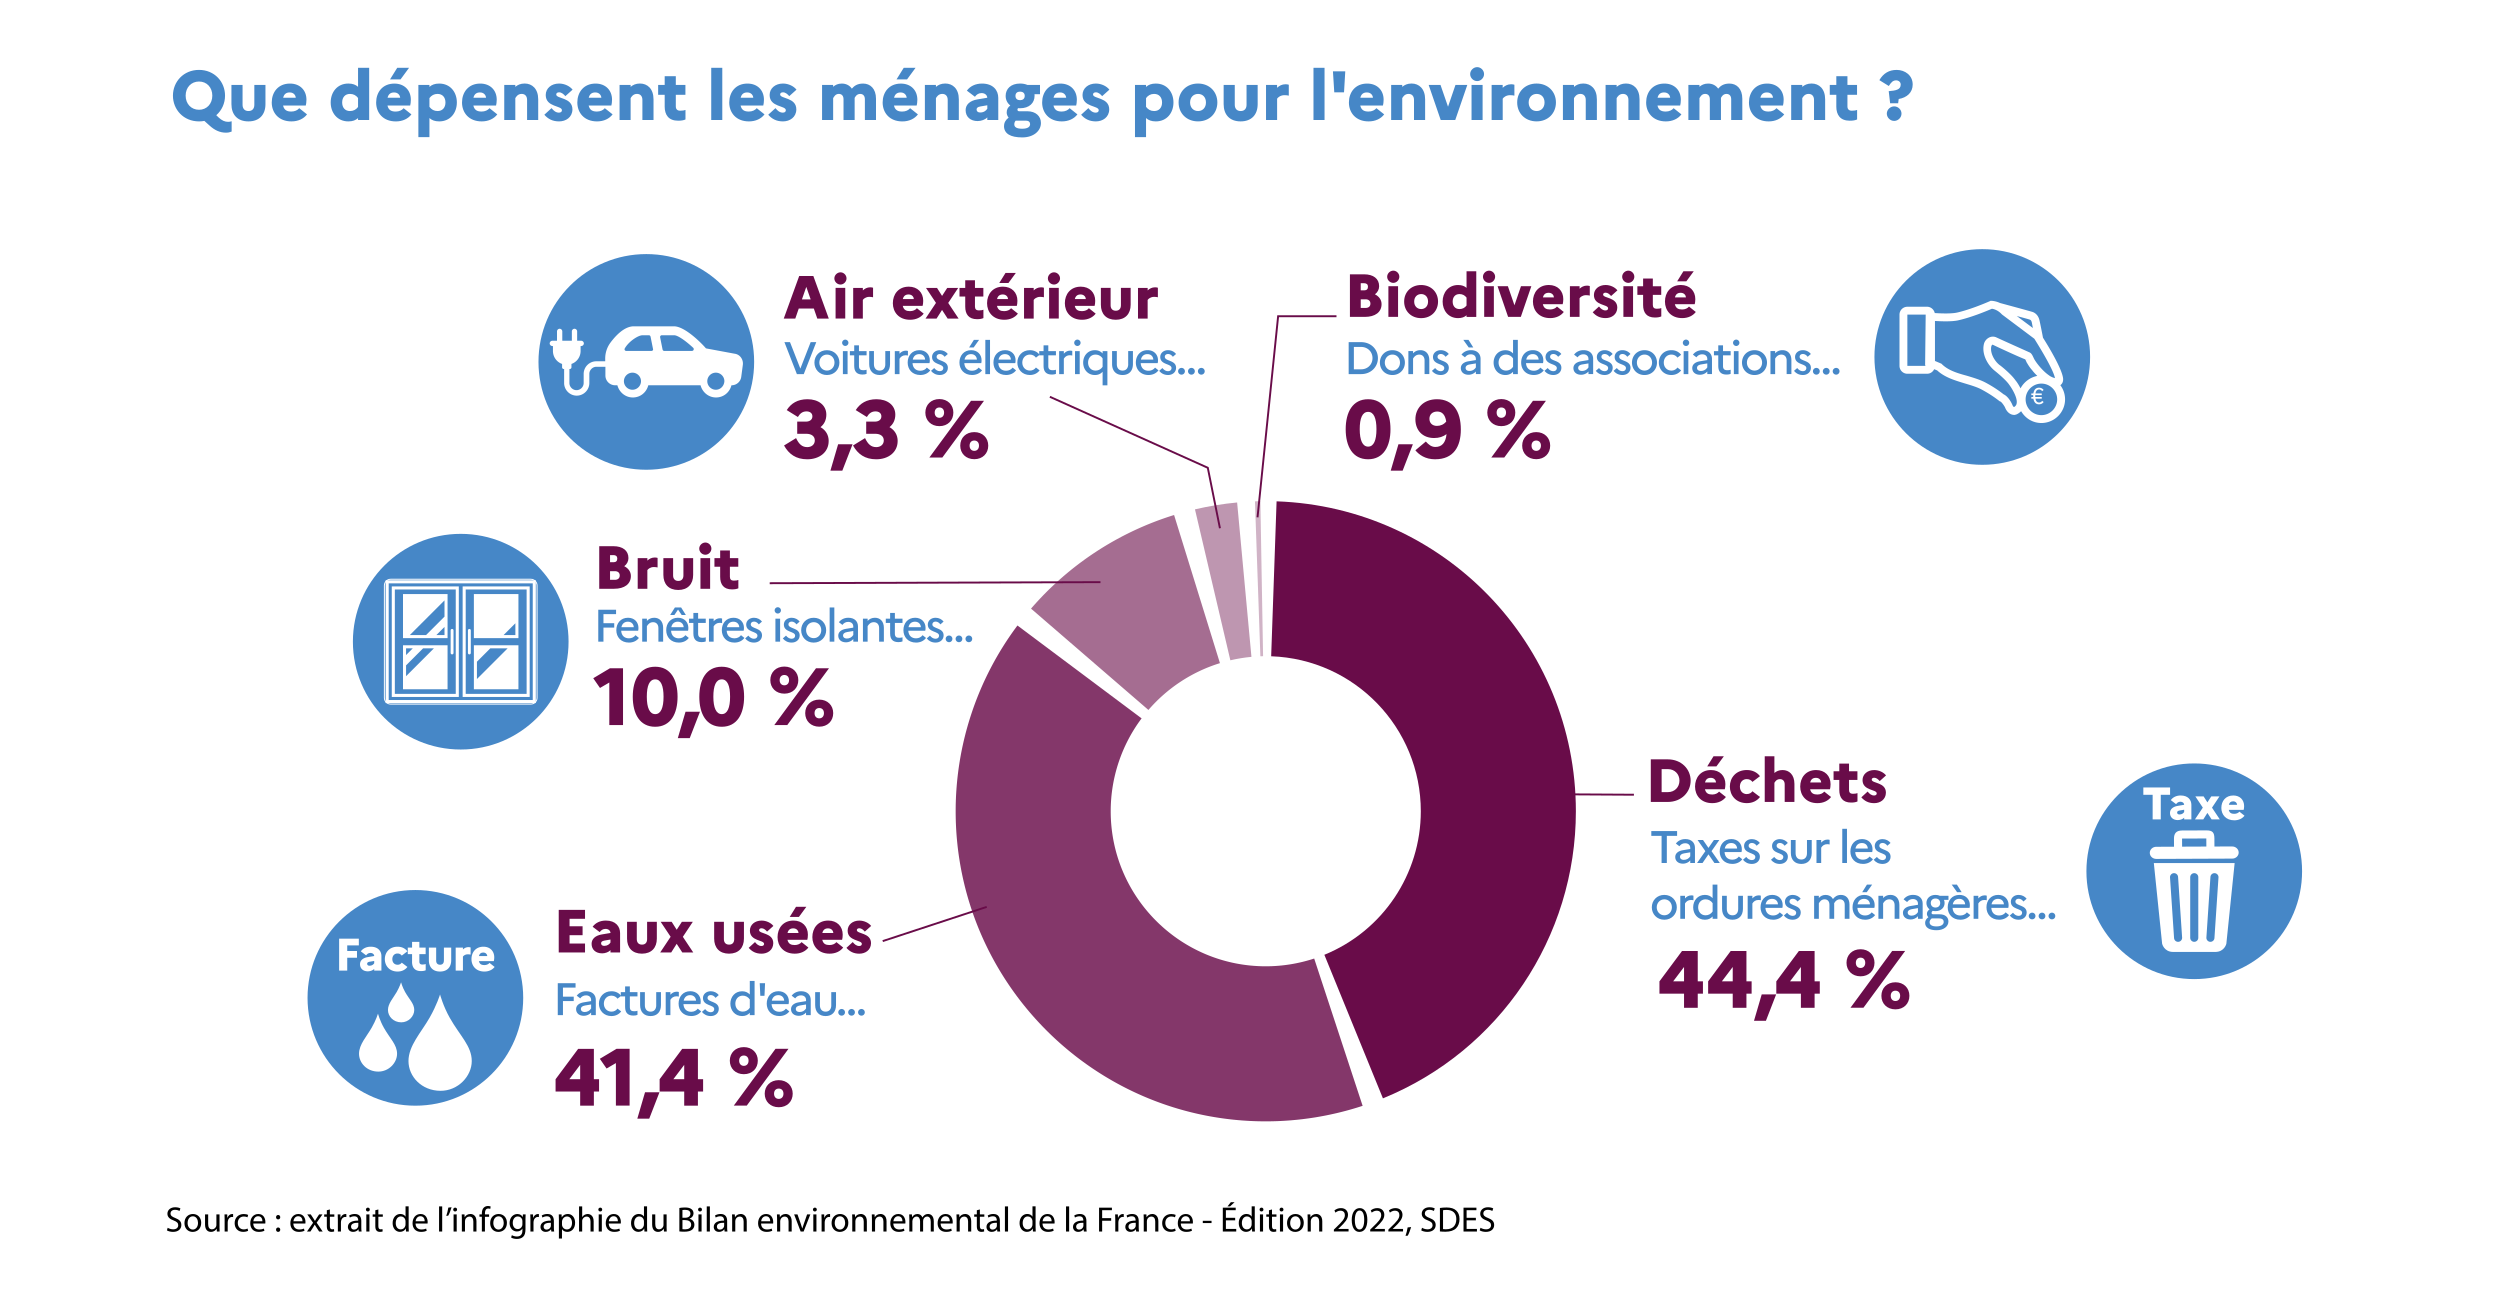
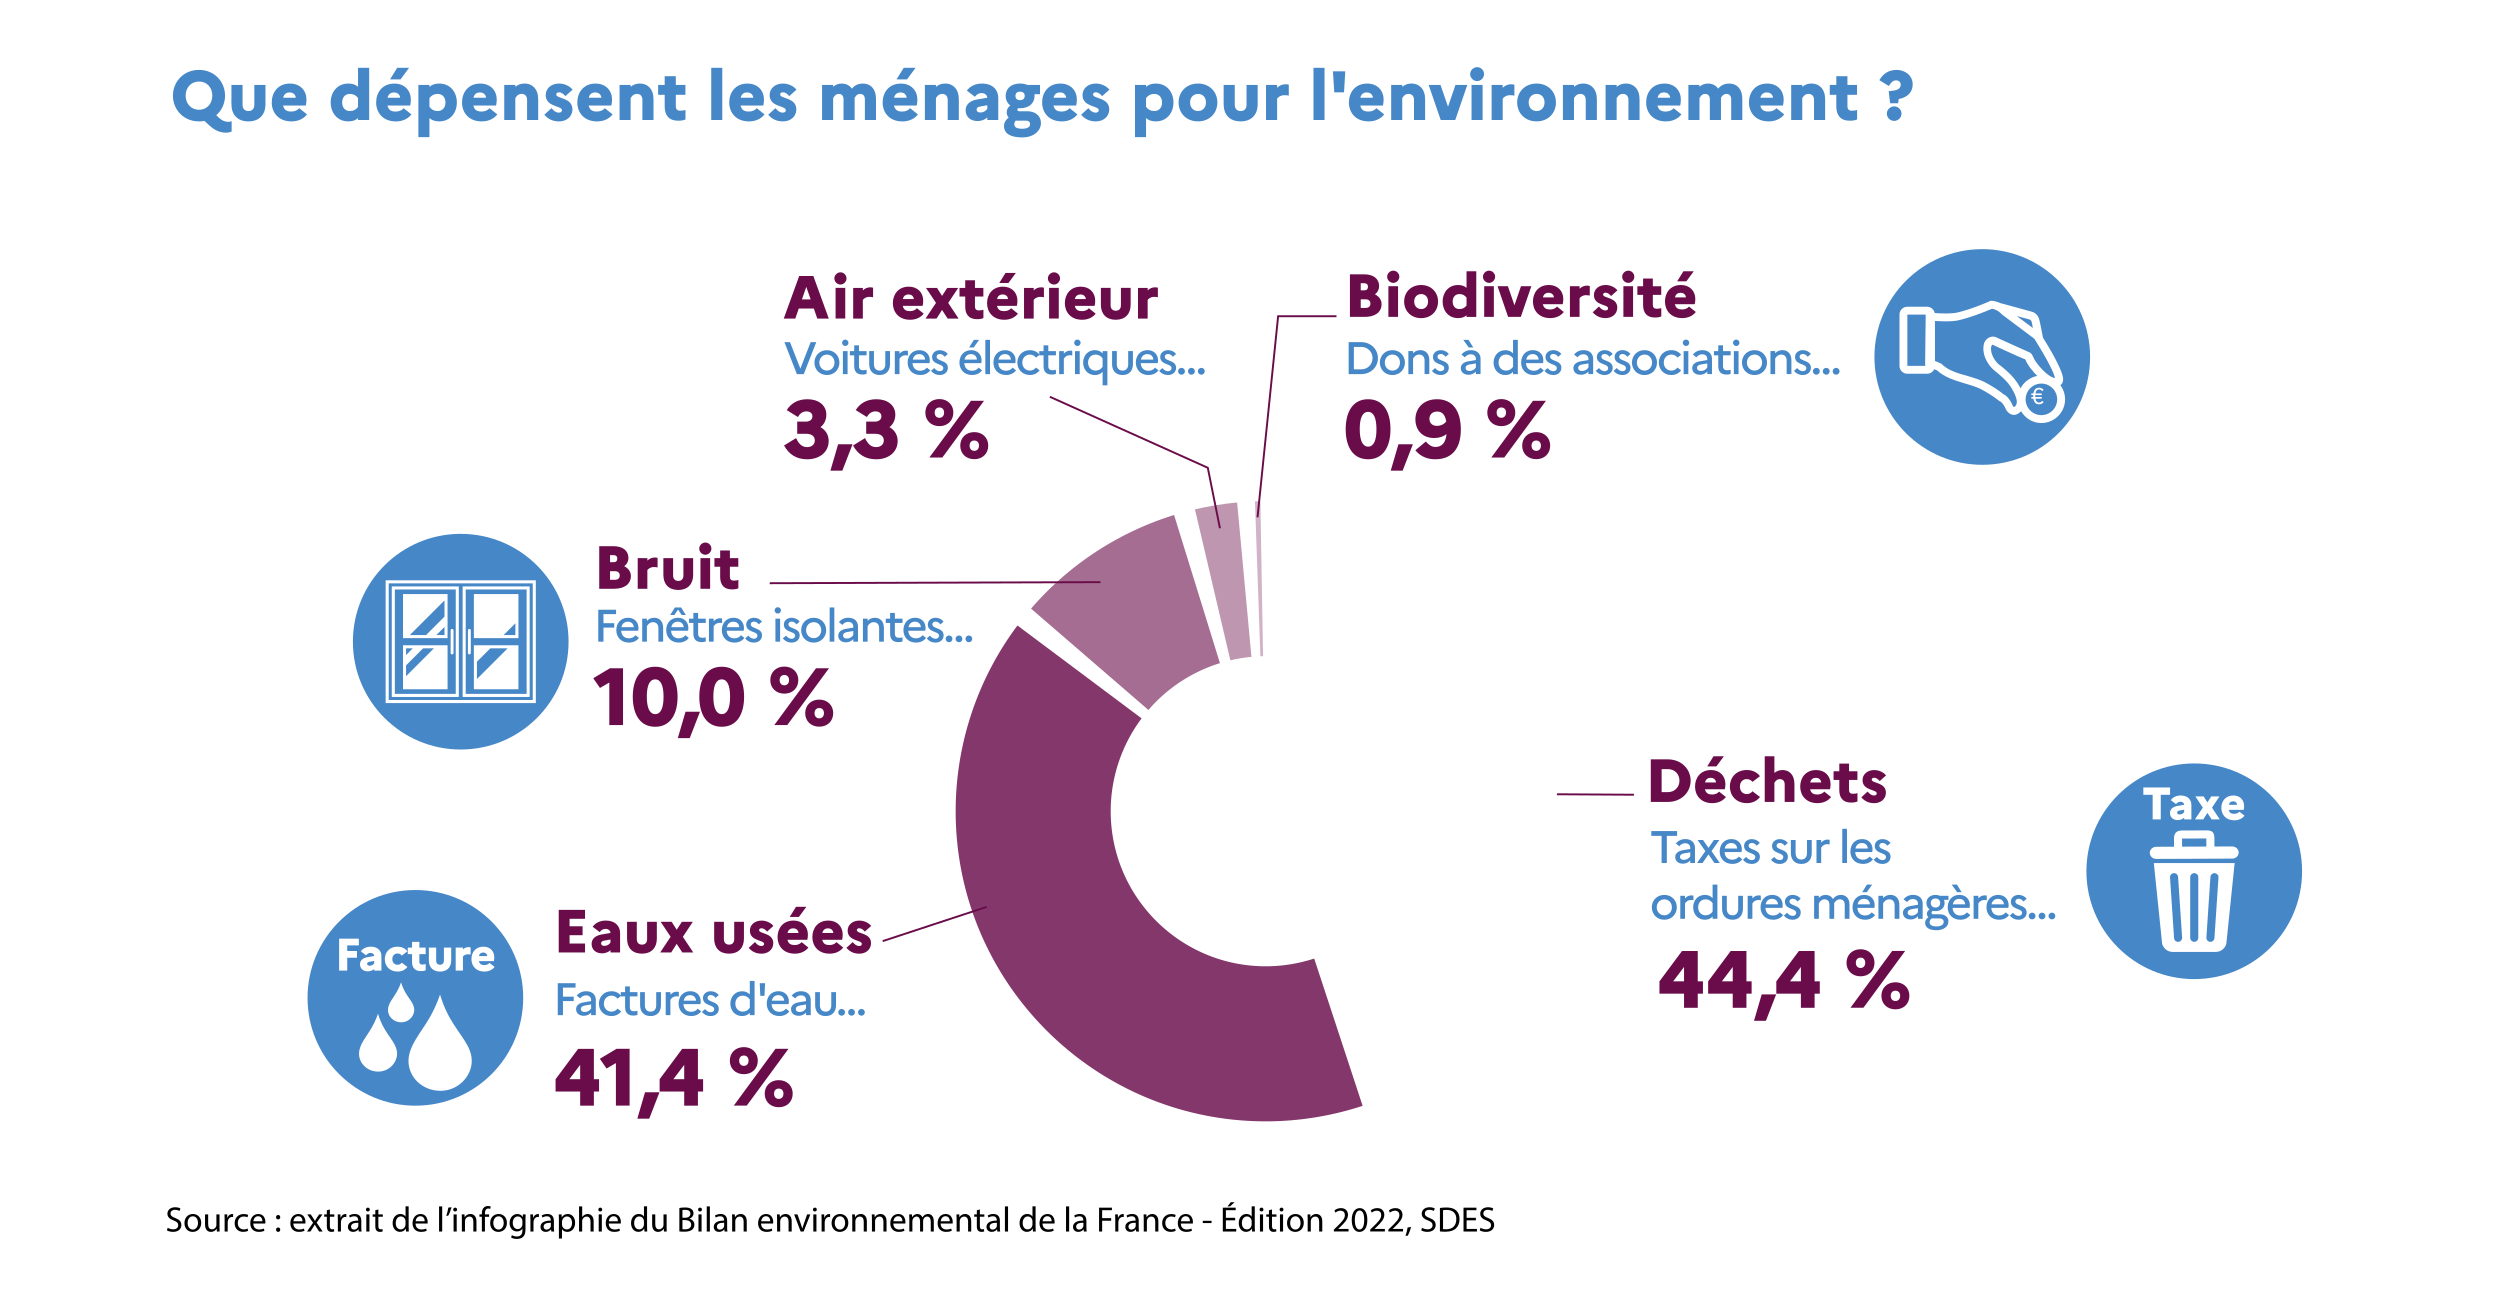
<svg xmlns="http://www.w3.org/2000/svg" data-name="Calque 1" viewBox="0 0 1200 627">
  <path d="M-6 0h1213v632H-6z" style="fill:#fff;stroke-width:0" />
  <path d="M80.5 589.33c.66.41 1.63.75 2.65.75 1.51 0 2.4-.8 2.4-1.96 0-1.07-.61-1.68-2.16-2.28-1.87-.66-3.03-1.63-3.03-3.25 0-1.79 1.48-3.11 3.71-3.11 1.17 0 2.02.27 2.53.56l-.41 1.21c-.37-.2-1.14-.54-2.18-.54-1.56 0-2.16.93-2.16 1.72 0 1.07.7 1.6 2.28 2.21 1.94.75 2.92 1.68 2.92 3.37 0 1.77-1.31 3.3-4.01 3.3-1.1 0-2.31-.32-2.92-.73l.37-1.24ZM96.58 586.95c0 3.04-2.11 4.37-4.1 4.37-2.23 0-3.94-1.63-3.94-4.23 0-2.75 1.8-4.37 4.08-4.37s3.96 1.72 3.96 4.23Zm-6.53.08c0 1.8 1.04 3.16 2.5 3.16s2.5-1.34 2.5-3.2c0-1.39-.7-3.16-2.46-3.16s-2.53 1.63-2.53 3.2ZM105.35 588.88c0 .85.02 1.6.07 2.24h-1.33l-.08-1.34h-.03c-.39.66-1.26 1.53-2.72 1.53-1.29 0-2.84-.71-2.84-3.6v-4.81h1.5v4.56c0 1.56.48 2.62 1.84 2.62 1 0 1.7-.7 1.97-1.36.08-.22.14-.49.14-.76v-5.05h1.5v5.98ZM107.83 585.47c0-.97-.02-1.8-.07-2.57h1.31l.05 1.62h.07c.37-1.1 1.27-1.8 2.28-1.8.17 0 .29.02.42.05v1.41c-.15-.03-.31-.05-.51-.05-1.05 0-1.8.8-2.01 1.92-.03.2-.07.44-.07.7v4.39h-1.48v-5.66ZM119.09 590.82c-.39.2-1.26.48-2.36.48-2.48 0-4.1-1.68-4.1-4.2s1.73-4.37 4.42-4.37c.88 0 1.67.22 2.07.42l-.34 1.16c-.36-.2-.92-.39-1.73-.39-1.89 0-2.91 1.39-2.91 3.11 0 1.9 1.22 3.08 2.86 3.08.85 0 1.41-.22 1.84-.41l.26 1.12ZM121.57 587.29c.03 2.02 1.33 2.86 2.82 2.86 1.07 0 1.72-.19 2.28-.42l.25 1.07c-.53.24-1.43.51-2.74.51-2.53 0-4.05-1.67-4.05-4.15s1.46-4.44 3.86-4.44c2.69 0 3.4 2.36 3.4 3.88 0 .31-.03.54-.05.7h-5.78Zm4.39-1.07c.02-.95-.39-2.43-2.07-2.43-1.51 0-2.18 1.39-2.29 2.43h4.37ZM132.5 584.26c0-.63.43-1.07 1.02-1.07s.99.44 1 1.07c0 .59-.39 1.05-1.02 1.05-.59 0-1-.46-1-1.05Zm0 6c0-.63.43-1.07 1.02-1.07s.99.44 1 1.07c0 .6-.39 1.05-1.02 1.05-.59 0-1-.46-1-1.05ZM140.81 587.29c.03 2.02 1.33 2.86 2.82 2.86 1.07 0 1.72-.19 2.28-.42l.25 1.07c-.53.24-1.43.51-2.74.51-2.53 0-4.05-1.67-4.05-4.15s1.46-4.44 3.86-4.44c2.69 0 3.4 2.36 3.4 3.88 0 .31-.03.54-.05.7h-5.78Zm4.39-1.07c.02-.95-.39-2.43-2.07-2.43-1.51 0-2.18 1.39-2.29 2.43h4.37ZM149.15 582.9l1.17 1.77c.31.46.56.88.83 1.34h.05c.27-.49.54-.92.82-1.36l1.16-1.75h1.61l-2.8 3.98 2.89 4.25h-1.7l-1.21-1.85c-.32-.48-.6-.94-.88-1.43h-.03c-.27.49-.56.93-.87 1.43l-1.19 1.85h-1.65l2.92-4.2-2.79-4.03h1.67ZM158.34 580.54v2.36h2.14v1.14h-2.14v4.44c0 1.02.29 1.6 1.12 1.6.39 0 .68-.05.87-.1l.07 1.12c-.29.12-.75.2-1.33.2-.7 0-1.26-.22-1.61-.63-.42-.44-.58-1.17-.58-2.14v-4.49h-1.27v-1.14h1.27v-1.97l1.46-.39ZM162.17 585.47c0-.97-.02-1.8-.07-2.57h1.31l.05 1.62h.07c.37-1.1 1.27-1.8 2.28-1.8.17 0 .29.02.43.05v1.41c-.15-.03-.31-.05-.51-.05-1.05 0-1.8.8-2.01 1.92-.03.2-.07.44-.07.7v4.39h-1.48v-5.66ZM172.2 591.13l-.12-1.04h-.05c-.46.65-1.34 1.22-2.52 1.22-1.67 0-2.52-1.17-2.52-2.36 0-1.99 1.77-3.08 4.95-3.06v-.17c0-.68-.19-1.9-1.87-1.9-.76 0-1.56.24-2.14.61l-.34-.99c.68-.44 1.67-.73 2.7-.73 2.52 0 3.13 1.72 3.13 3.37v3.08c0 .71.03 1.41.14 1.97h-1.36Zm-.22-4.2c-1.63-.03-3.48.25-3.48 1.85 0 .97.65 1.43 1.41 1.43 1.07 0 1.75-.68 1.99-1.38.05-.15.09-.32.09-.48v-1.43ZM177.5 580.59c.02.51-.36.92-.95.92-.53 0-.9-.41-.9-.92s.39-.93.94-.93.92.41.92.93Zm-1.67 10.54v-8.23h1.5v8.23h-1.5ZM181.61 580.54v2.36h2.14v1.14h-2.14v4.44c0 1.02.29 1.6 1.12 1.6.39 0 .68-.05.87-.1l.07 1.12c-.29.12-.75.2-1.33.2-.7 0-1.26-.22-1.61-.63-.42-.44-.58-1.17-.58-2.14v-4.49h-1.27v-1.14h1.27v-1.97l1.46-.39ZM196.15 579.06V589c0 .73.02 1.56.07 2.12h-1.34l-.07-1.43h-.03c-.46.92-1.46 1.61-2.8 1.61-1.99 0-3.52-1.68-3.52-4.18-.02-2.74 1.68-4.42 3.69-4.42 1.26 0 2.11.59 2.48 1.26h.03v-4.91h1.5Zm-1.5 7.19c0-.19-.02-.44-.07-.63-.22-.95-1.04-1.73-2.16-1.73-1.55 0-2.46 1.36-2.46 3.18 0 1.67.82 3.04 2.43 3.04 1 0 1.92-.66 2.19-1.79.05-.2.07-.41.07-.65v-1.43ZM199.46 587.29c.03 2.02 1.33 2.86 2.82 2.86 1.07 0 1.72-.19 2.28-.42l.25 1.07c-.53.24-1.43.51-2.74.51-2.53 0-4.05-1.67-4.05-4.15s1.46-4.44 3.86-4.44c2.69 0 3.4 2.36 3.4 3.88 0 .31-.03.54-.05.7h-5.78Zm4.39-1.07c.02-.95-.39-2.43-2.07-2.43-1.51 0-2.18 1.39-2.29 2.43h4.37ZM210.75 579.06h1.5v12.07h-1.5v-12.07ZM216.75 579.49c-.39 1.43-1.12 3.25-1.6 4.03l-.95.12c.37-1 .82-2.77 1-4l1.55-.15ZM219.39 580.59c.02.51-.36.92-.95.92-.53 0-.9-.41-.9-.92s.39-.93.94-.93.92.41.92.93Zm-1.67 10.54v-8.23h1.5v8.23h-1.5ZM221.7 585.13c0-.85-.02-1.55-.07-2.23h1.33l.08 1.36h.03c.41-.78 1.36-1.55 2.72-1.55 1.14 0 2.91.68 2.91 3.5v4.91h-1.5v-4.74c0-1.33-.49-2.43-1.9-2.43-.99 0-1.75.7-2.01 1.53-.07.19-.1.44-.1.7v4.95h-1.5v-6ZM231.29 591.13v-7.09h-1.16v-1.14h1.16v-.39c0-1.16.25-2.21.95-2.87.56-.54 1.31-.76 2.01-.76.53 0 .99.12 1.27.24l-.2 1.16c-.22-.1-.53-.19-.95-.19-1.27 0-1.6 1.12-1.6 2.38v.44h1.99v1.14h-1.99v7.09h-1.48ZM243.32 586.95c0 3.04-2.11 4.37-4.1 4.37-2.23 0-3.94-1.63-3.94-4.23 0-2.75 1.8-4.37 4.08-4.37s3.96 1.72 3.96 4.23Zm-6.53.08c0 1.8 1.04 3.16 2.5 3.16s2.5-1.34 2.5-3.2c0-1.39-.7-3.16-2.46-3.16s-2.53 1.63-2.53 3.2ZM252.3 582.9c-.03.6-.07 1.26-.07 2.26v4.78c0 1.89-.37 3.04-1.17 3.76-.8.75-1.96.99-2.99.99s-2.07-.24-2.74-.68l.37-1.14c.54.34 1.39.65 2.41.65 1.53 0 2.65-.8 2.65-2.87v-.92h-.03c-.46.77-1.34 1.38-2.62 1.38-2.04 0-3.5-1.73-3.5-4.01 0-2.79 1.82-4.37 3.71-4.37 1.43 0 2.21.75 2.57 1.43h.03l.07-1.24h1.31Zm-1.55 3.25c0-.25-.02-.48-.08-.68-.27-.87-1-1.58-2.09-1.58-1.43 0-2.45 1.21-2.45 3.11 0 1.62.82 2.96 2.43 2.96.92 0 1.75-.58 2.07-1.53.09-.25.12-.54.12-.8v-1.48ZM254.61 585.47c0-.97-.02-1.8-.07-2.57h1.31l.05 1.62h.07c.37-1.1 1.27-1.8 2.28-1.8.17 0 .29.02.42.05v1.41c-.15-.03-.31-.05-.51-.05-1.05 0-1.8.8-2.01 1.92-.03.2-.07.44-.07.7v4.39h-1.48v-5.66ZM264.64 591.13l-.12-1.04h-.05c-.46.65-1.34 1.22-2.52 1.22-1.67 0-2.52-1.17-2.52-2.36 0-1.99 1.77-3.08 4.95-3.06v-.17c0-.68-.19-1.9-1.87-1.9-.77 0-1.56.24-2.14.61l-.34-.99c.68-.44 1.67-.73 2.7-.73 2.52 0 3.13 1.72 3.13 3.37v3.08c0 .71.03 1.41.14 1.97h-1.36Zm-.22-4.2c-1.63-.03-3.48.25-3.48 1.85 0 .97.65 1.43 1.41 1.43 1.07 0 1.75-.68 1.99-1.38.05-.15.08-.32.08-.48v-1.43ZM268.28 585.59c0-1.05-.03-1.9-.07-2.69h1.34l.07 1.41h.03c.61-1 1.58-1.6 2.92-1.6 1.99 0 3.48 1.68 3.48 4.18 0 2.96-1.8 4.42-3.74 4.42-1.09 0-2.04-.48-2.53-1.29h-.03v4.47h-1.48v-8.91Zm1.48 2.19c0 .22.03.42.07.61.27 1.04 1.17 1.75 2.24 1.75 1.58 0 2.5-1.29 2.5-3.18 0-1.65-.87-3.06-2.45-3.06-1.02 0-1.97.73-2.26 1.85-.05.19-.1.41-.1.61v1.41ZM277.95 579.06h1.5v5.13h.03c.24-.42.61-.8 1.07-1.05.44-.25.97-.42 1.53-.42 1.1 0 2.87.68 2.87 3.52v4.9h-1.5v-4.73c0-1.33-.49-2.45-1.9-2.45-.97 0-1.73.68-2.01 1.5-.08.2-.1.42-.1.71v4.96h-1.5v-12.07ZM289.05 580.59c.02.51-.36.92-.95.92-.53 0-.9-.41-.9-.92s.39-.93.94-.93.92.41.92.93Zm-1.67 10.54v-8.23h1.5v8.23h-1.5ZM292.2 587.29c.03 2.02 1.33 2.86 2.82 2.86 1.07 0 1.72-.19 2.28-.42l.25 1.07c-.53.24-1.43.51-2.74.51-2.53 0-4.05-1.67-4.05-4.15s1.46-4.44 3.86-4.44c2.69 0 3.4 2.36 3.4 3.88 0 .31-.03.54-.05.7h-5.78Zm4.39-1.07c.02-.95-.39-2.43-2.07-2.43-1.51 0-2.18 1.39-2.29 2.43h4.37ZM310.59 579.06V589c0 .73.02 1.56.07 2.12h-1.34l-.07-1.43h-.03c-.46.92-1.46 1.61-2.8 1.61-1.99 0-3.52-1.68-3.52-4.18-.02-2.74 1.68-4.42 3.69-4.42 1.26 0 2.11.59 2.48 1.26h.03v-4.91h1.5Zm-1.5 7.19c0-.19-.02-.44-.07-.63-.22-.95-1.04-1.73-2.16-1.73-1.55 0-2.46 1.36-2.46 3.18 0 1.67.82 3.04 2.43 3.04 1 0 1.92-.66 2.19-1.79.05-.2.07-.41.07-.65v-1.43ZM319.96 588.88c0 .85.02 1.6.07 2.24h-1.33l-.08-1.34h-.03c-.39.66-1.26 1.53-2.72 1.53-1.29 0-2.84-.71-2.84-3.6v-4.81h1.5v4.56c0 1.56.48 2.62 1.84 2.62 1 0 1.7-.7 1.97-1.36.08-.22.14-.49.14-.76v-5.05h1.5v5.98ZM326.1 579.83c.65-.14 1.67-.24 2.7-.24 1.48 0 2.43.25 3.14.83.6.44.95 1.12.95 2.02 0 1.11-.73 2.07-1.94 2.52v.03c1.09.27 2.36 1.17 2.36 2.87 0 .99-.39 1.73-.97 2.29-.8.73-2.09 1.07-3.96 1.07-1.02 0-1.8-.07-2.29-.14v-11.27Zm1.48 4.69h1.34c1.56 0 2.48-.82 2.48-1.92 0-1.34-1.02-1.87-2.52-1.87-.68 0-1.07.05-1.31.1v3.69Zm0 5.49c.29.05.71.07 1.24.07 1.53 0 2.94-.56 2.94-2.23 0-1.56-1.34-2.21-2.96-2.21h-1.22v4.37ZM336.93 580.59c.02.51-.36.92-.95.92-.53 0-.9-.41-.9-.92s.39-.93.94-.93.92.41.92.93Zm-1.67 10.54v-8.23h1.5v8.23h-1.5ZM339.24 579.06h1.5v12.07h-1.5v-12.07ZM347.81 591.13l-.12-1.04h-.05c-.46.65-1.34 1.22-2.52 1.22-1.67 0-2.52-1.17-2.52-2.36 0-1.99 1.77-3.08 4.95-3.06v-.17c0-.68-.19-1.9-1.87-1.9-.77 0-1.56.24-2.14.61l-.34-.99c.68-.44 1.67-.73 2.7-.73 2.52 0 3.13 1.72 3.13 3.37v3.08c0 .71.03 1.41.14 1.97h-1.36Zm-.22-4.2c-1.63-.03-3.48.25-3.48 1.85 0 .97.65 1.43 1.41 1.43 1.07 0 1.75-.68 1.99-1.38.05-.15.08-.32.08-.48v-1.43ZM351.44 585.13c0-.85-.02-1.55-.07-2.23h1.33l.08 1.36h.03c.41-.78 1.36-1.55 2.72-1.55 1.14 0 2.91.68 2.91 3.5v4.91h-1.5v-4.74c0-1.33-.49-2.43-1.9-2.43-.99 0-1.75.7-2.01 1.53-.07.19-.1.44-.1.7v4.95h-1.5v-6ZM365.32 587.29c.03 2.02 1.33 2.86 2.82 2.86 1.07 0 1.72-.19 2.28-.42l.25 1.07c-.53.24-1.43.51-2.74.51-2.53 0-4.05-1.67-4.05-4.15s1.46-4.44 3.86-4.44c2.69 0 3.4 2.36 3.4 3.88 0 .31-.03.54-.05.7h-5.78Zm4.39-1.07c.02-.95-.39-2.43-2.07-2.43-1.51 0-2.18 1.39-2.29 2.43h4.37ZM373 585.13c0-.85-.02-1.55-.07-2.23h1.33l.09 1.36h.03c.41-.78 1.36-1.55 2.72-1.55 1.14 0 2.91.68 2.91 3.5v4.91h-1.5v-4.74c0-1.33-.49-2.43-1.9-2.43-.99 0-1.75.7-2.01 1.53-.07.19-.1.44-.1.7v4.95H373v-6ZM382.79 582.9l1.61 4.62c.27.75.49 1.43.66 2.11h.05c.19-.68.43-1.36.7-2.11l1.6-4.62h1.56l-3.23 8.23h-1.43l-3.13-8.23h1.6ZM392.06 580.59c.02.51-.36.92-.95.92-.53 0-.9-.41-.9-.92s.39-.93.94-.93.92.41.92.93Zm-1.67 10.54v-8.23h1.5v8.23h-1.5ZM394.37 585.47c0-.97-.02-1.8-.07-2.57h1.31l.05 1.62h.07c.37-1.1 1.27-1.8 2.28-1.8.17 0 .29.02.43.05v1.41c-.15-.03-.31-.05-.51-.05-1.05 0-1.8.8-2.01 1.92-.03.2-.07.44-.07.7v4.39h-1.48v-5.66ZM407.2 586.95c0 3.04-2.11 4.37-4.1 4.37-2.23 0-3.94-1.63-3.94-4.23 0-2.75 1.8-4.37 4.08-4.37s3.96 1.72 3.96 4.23Zm-6.53.08c0 1.8 1.04 3.16 2.5 3.16s2.5-1.34 2.5-3.2c0-1.39-.7-3.16-2.46-3.16s-2.53 1.63-2.53 3.2ZM409.09 585.13c0-.85-.02-1.55-.07-2.23h1.33l.08 1.36h.03c.41-.78 1.36-1.55 2.72-1.55 1.14 0 2.91.68 2.91 3.5v4.91h-1.5v-4.74c0-1.33-.49-2.43-1.9-2.43-.99 0-1.75.7-2.01 1.53-.07.19-.1.44-.1.7v4.95h-1.5v-6ZM418.53 585.13c0-.85-.02-1.55-.07-2.23h1.33l.09 1.36h.03c.41-.78 1.36-1.55 2.72-1.55 1.14 0 2.91.68 2.91 3.5v4.91h-1.5v-4.74c0-1.33-.49-2.43-1.9-2.43-.99 0-1.75.7-2.01 1.53-.07.19-.1.44-.1.7v4.95h-1.5v-6ZM428.79 587.29c.03 2.02 1.33 2.86 2.82 2.86 1.07 0 1.72-.19 2.28-.42l.25 1.07c-.53.24-1.43.51-2.74.51-2.53 0-4.05-1.67-4.05-4.15s1.46-4.44 3.86-4.44c2.69 0 3.4 2.36 3.4 3.88 0 .31-.03.54-.05.7h-5.78Zm4.39-1.07c.02-.95-.39-2.43-2.07-2.43-1.51 0-2.18 1.39-2.29 2.43h4.37ZM436.48 585.13c0-.85-.02-1.55-.07-2.23h1.31l.07 1.33h.05c.46-.78 1.22-1.51 2.58-1.51 1.12 0 1.97.68 2.33 1.65h.03c.25-.46.58-.82.92-1.07.49-.37 1.04-.58 1.82-.58 1.09 0 2.7.71 2.7 3.57v4.84h-1.46v-4.66c0-1.58-.58-2.53-1.78-2.53-.85 0-1.51.63-1.77 1.36-.07.2-.12.48-.12.75v5.08h-1.46v-4.93c0-1.31-.58-2.26-1.72-2.26-.93 0-1.61.75-1.85 1.5-.08.22-.12.48-.12.73v4.96h-1.46v-6ZM451.49 587.29c.03 2.02 1.33 2.86 2.82 2.86 1.07 0 1.72-.19 2.28-.42l.25 1.07c-.53.24-1.43.51-2.74.51-2.53 0-4.05-1.67-4.05-4.15s1.46-4.44 3.86-4.44c2.69 0 3.4 2.36 3.4 3.88 0 .31-.03.54-.05.7h-5.78Zm4.39-1.07c.02-.95-.39-2.43-2.07-2.43-1.51 0-2.18 1.39-2.29 2.43h4.37ZM459.17 585.13c0-.85-.02-1.55-.07-2.23h1.33l.09 1.36h.03c.41-.78 1.36-1.55 2.72-1.55 1.14 0 2.91.68 2.91 3.5v4.91h-1.5v-4.74c0-1.33-.49-2.43-1.9-2.43-.99 0-1.75.7-2.01 1.53-.07.19-.1.44-.1.7v4.95h-1.5v-6ZM470.34 580.54v2.36h2.14v1.14h-2.14v4.44c0 1.02.29 1.6 1.12 1.6.39 0 .68-.05.87-.1l.07 1.12c-.29.12-.75.2-1.33.2-.7 0-1.26-.22-1.61-.63-.42-.44-.58-1.17-.58-2.14v-4.49h-1.27v-1.14h1.27v-1.97l1.46-.39ZM478.72 591.13l-.12-1.04h-.05c-.46.65-1.34 1.22-2.52 1.22-1.67 0-2.52-1.17-2.52-2.36 0-1.99 1.77-3.08 4.95-3.06v-.17c0-.68-.19-1.9-1.87-1.9-.77 0-1.56.24-2.14.61l-.34-.99c.68-.44 1.67-.73 2.7-.73 2.52 0 3.13 1.72 3.13 3.37v3.08c0 .71.03 1.41.14 1.97h-1.36Zm-.22-4.2c-1.63-.03-3.48.25-3.48 1.85 0 .97.65 1.43 1.41 1.43 1.07 0 1.75-.68 1.99-1.38.05-.15.08-.32.08-.48v-1.43ZM482.36 579.06h1.5v12.07h-1.5v-12.07ZM497.08 579.06V589c0 .73.02 1.56.07 2.12h-1.34l-.07-1.43h-.03c-.46.92-1.46 1.61-2.8 1.61-1.99 0-3.52-1.68-3.52-4.18-.02-2.74 1.68-4.42 3.69-4.42 1.26 0 2.11.59 2.48 1.26h.03v-4.91h1.5Zm-1.5 7.19c0-.19-.02-.44-.07-.63-.22-.95-1.04-1.73-2.16-1.73-1.55 0-2.46 1.36-2.46 3.18 0 1.67.82 3.04 2.43 3.04 1 0 1.92-.66 2.19-1.79.05-.2.07-.41.07-.65v-1.43ZM500.4 587.29c.03 2.02 1.33 2.86 2.82 2.86 1.07 0 1.72-.19 2.28-.42l.25 1.07c-.53.24-1.43.51-2.74.51-2.53 0-4.05-1.67-4.05-4.15s1.46-4.44 3.86-4.44c2.69 0 3.4 2.36 3.4 3.88 0 .31-.03.54-.05.7h-5.78Zm4.39-1.07c.02-.95-.39-2.43-2.07-2.43-1.51 0-2.18 1.39-2.29 2.43h4.37ZM511.69 579.06h1.5v12.07h-1.5v-12.07ZM520.25 591.13l-.12-1.04h-.05c-.46.65-1.34 1.22-2.52 1.22-1.67 0-2.52-1.17-2.52-2.36 0-1.99 1.77-3.08 4.95-3.06v-.17c0-.68-.19-1.9-1.87-1.9-.77 0-1.56.24-2.14.61l-.34-.99c.68-.44 1.67-.73 2.7-.73 2.52 0 3.13 1.72 3.13 3.37v3.08c0 .71.03 1.41.14 1.97h-1.36Zm-.22-4.2c-1.63-.03-3.48.25-3.48 1.85 0 .97.65 1.43 1.41 1.43 1.07 0 1.75-.68 1.99-1.38.05-.15.08-.32.08-.48v-1.43ZM527.55 579.67h6.17v1.24h-4.69v3.81h4.33v1.22h-4.33v5.18h-1.48v-11.46ZM535.33 585.47c0-.97-.02-1.8-.07-2.57h1.31l.05 1.62h.07c.37-1.1 1.27-1.8 2.28-1.8.17 0 .29.02.43.05v1.41c-.15-.03-.31-.05-.51-.05-1.05 0-1.8.8-2.01 1.92-.03.2-.07.44-.07.7v4.39h-1.48v-5.66ZM545.36 591.13l-.12-1.04h-.05c-.46.65-1.34 1.22-2.52 1.22-1.67 0-2.52-1.17-2.52-2.36 0-1.99 1.77-3.08 4.95-3.06v-.17c0-.68-.19-1.9-1.87-1.9-.76 0-1.56.24-2.14.61l-.34-.99c.68-.44 1.67-.73 2.7-.73 2.52 0 3.13 1.72 3.13 3.37v3.08c0 .71.03 1.41.14 1.97h-1.36Zm-.22-4.2c-1.63-.03-3.48.25-3.48 1.85 0 .97.65 1.43 1.41 1.43 1.07 0 1.75-.68 1.99-1.38.05-.15.09-.32.09-.48v-1.43ZM549 585.13c0-.85-.02-1.55-.07-2.23h1.33l.09 1.36h.03c.41-.78 1.36-1.55 2.72-1.55 1.14 0 2.91.68 2.91 3.5v4.91h-1.5v-4.74c0-1.33-.49-2.43-1.9-2.43-.99 0-1.75.7-2.01 1.53-.07.19-.1.44-.1.7v4.95H549v-6ZM564.3 590.82c-.39.2-1.26.48-2.36.48-2.48 0-4.1-1.68-4.1-4.2s1.73-4.37 4.42-4.37c.88 0 1.67.22 2.07.42l-.34 1.16c-.36-.2-.92-.39-1.73-.39-1.89 0-2.91 1.39-2.91 3.11 0 1.9 1.22 3.08 2.86 3.08.85 0 1.41-.22 1.84-.41l.26 1.12ZM566.78 587.29c.03 2.02 1.33 2.86 2.82 2.86 1.07 0 1.72-.19 2.28-.42l.25 1.07c-.53.24-1.43.51-2.74.51-2.53 0-4.05-1.67-4.05-4.15s1.46-4.44 3.86-4.44c2.69 0 3.4 2.36 3.4 3.88 0 .31-.03.54-.05.7h-5.78Zm4.39-1.07c.02-.95-.39-2.43-2.07-2.43-1.51 0-2.18 1.39-2.29 2.43h4.37ZM581.54 585.98v1.1h-4.2v-1.1h4.2ZM592.88 585.76h-4.45v4.13h4.96v1.24h-6.44v-11.46h6.19v1.24h-4.71v3.62h4.45v1.22Zm-.29-8.69-2.16 1.99h-1.22l1.58-1.99h1.8ZM602.29 579.06V589c0 .73.02 1.56.07 2.12h-1.34l-.07-1.43h-.03c-.46.92-1.46 1.61-2.8 1.61-1.99 0-3.52-1.68-3.52-4.18-.02-2.74 1.68-4.42 3.69-4.42 1.26 0 2.11.59 2.48 1.26h.03v-4.91h1.5Zm-1.5 7.19c0-.19-.02-.44-.07-.63-.22-.95-1.04-1.73-2.16-1.73-1.55 0-2.46 1.36-2.46 3.18 0 1.67.82 3.04 2.43 3.04 1 0 1.92-.66 2.19-1.79.05-.2.07-.41.07-.65v-1.43ZM606.44 580.59c.02.51-.36.92-.95.92-.53 0-.9-.41-.9-.92s.39-.93.94-.93.92.41.92.93Zm-1.67 10.54v-8.23h1.5v8.23h-1.5ZM610.56 580.54v2.36h2.14v1.14h-2.14v4.44c0 1.02.29 1.6 1.12 1.6.39 0 .68-.05.87-.1l.07 1.12c-.29.12-.75.2-1.33.2-.7 0-1.26-.22-1.61-.63-.43-.44-.58-1.17-.58-2.14v-4.49h-1.28v-1.14h1.28v-1.97l1.46-.39ZM616.05 580.59c.02.51-.36.92-.95.92-.53 0-.9-.41-.9-.92s.39-.93.94-.93.92.41.92.93Zm-1.67 10.54v-8.23h1.5v8.23h-1.5ZM625.81 586.95c0 3.04-2.11 4.37-4.1 4.37-2.23 0-3.94-1.63-3.94-4.23 0-2.75 1.8-4.37 4.08-4.37s3.96 1.72 3.96 4.23Zm-6.53.08c0 1.8 1.04 3.16 2.5 3.16s2.5-1.34 2.5-3.2c0-1.39-.7-3.16-2.46-3.16s-2.53 1.63-2.53 3.2ZM627.69 585.13c0-.85-.02-1.55-.07-2.23h1.33l.08 1.36h.03c.41-.78 1.36-1.55 2.72-1.55 1.14 0 2.91.68 2.91 3.5v4.91h-1.5v-4.74c0-1.33-.49-2.43-1.9-2.43-.99 0-1.75.7-2.01 1.53-.07.19-.1.44-.1.7v4.95h-1.5v-6ZM640.26 591.13v-.92l1.17-1.14c2.82-2.69 4.1-4.11 4.11-5.78 0-1.12-.54-2.16-2.19-2.16-1 0-1.83.51-2.35.93l-.47-1.05c.76-.65 1.85-1.12 3.13-1.12 2.38 0 3.38 1.63 3.38 3.21 0 2.04-1.48 3.69-3.81 5.93l-.88.82v.03h4.96v1.24h-7.05ZM656.32 585.49c0 3.76-1.39 5.83-3.84 5.83-2.16 0-3.62-2.02-3.65-5.68 0-3.71 1.6-5.75 3.84-5.75s3.65 2.07 3.65 5.59Zm-6 .17c0 2.87.88 4.5 2.24 4.5 1.53 0 2.26-1.79 2.26-4.61s-.7-4.5-2.24-4.5c-1.31 0-2.26 1.6-2.26 4.61ZM657.7 591.13v-.92l1.17-1.14c2.82-2.69 4.1-4.11 4.11-5.78 0-1.12-.54-2.16-2.19-2.16-1 0-1.84.51-2.35.93l-.48-1.05c.76-.65 1.85-1.12 3.13-1.12 2.38 0 3.38 1.63 3.38 3.21 0 2.04-1.48 3.69-3.81 5.93l-.88.82v.03h4.96v1.24h-7.05ZM666.42 591.13v-.92l1.17-1.14c2.82-2.69 4.1-4.11 4.11-5.78 0-1.12-.54-2.16-2.19-2.16-1 0-1.84.51-2.35.93l-.48-1.05c.76-.65 1.85-1.12 3.13-1.12 2.38 0 3.38 1.63 3.38 3.21 0 2.04-1.48 3.69-3.81 5.93l-.88.82v.03h4.96v1.24h-7.05ZM674.65 593.22c.37-1 .83-2.82 1.02-4.06l1.67-.17c-.39 1.44-1.14 3.33-1.62 4.13l-1.07.1ZM682.58 589.33c.66.41 1.63.75 2.65.75 1.51 0 2.4-.8 2.4-1.96 0-1.07-.61-1.68-2.16-2.28-1.87-.66-3.03-1.63-3.03-3.25 0-1.79 1.48-3.11 3.71-3.11 1.17 0 2.02.27 2.53.56l-.41 1.21c-.37-.2-1.14-.54-2.18-.54-1.56 0-2.16.93-2.16 1.72 0 1.07.7 1.6 2.28 2.21 1.94.75 2.92 1.68 2.92 3.37 0 1.77-1.31 3.3-4.01 3.3-1.1 0-2.31-.32-2.92-.73l.37-1.24ZM691.17 579.83c.9-.14 1.97-.24 3.14-.24 2.12 0 3.64.49 4.64 1.43 1.02.94 1.62 2.26 1.62 4.11s-.58 3.4-1.65 4.45c-1.07 1.07-2.84 1.65-5.07 1.65-1.05 0-1.94-.05-2.69-.14v-11.27Zm1.48 10.13c.37.07.92.08 1.5.08 3.16 0 4.88-1.77 4.88-4.86.02-2.7-1.51-4.42-4.64-4.42-.77 0-1.34.07-1.73.15v9.04ZM708.42 585.76h-4.45v4.13h4.96v1.24h-6.44v-11.46h6.19v1.24h-4.71v3.62h4.45v1.22ZM710.65 589.33c.66.41 1.63.75 2.65.75 1.51 0 2.4-.8 2.4-1.96 0-1.07-.61-1.68-2.16-2.28-1.87-.66-3.03-1.63-3.03-3.25 0-1.79 1.48-3.11 3.71-3.11 1.17 0 2.02.27 2.53.56l-.41 1.21c-.37-.2-1.14-.54-2.18-.54-1.56 0-2.16.93-2.16 1.72 0 1.07.7 1.6 2.28 2.21 1.94.75 2.92 1.68 2.92 3.37 0 1.77-1.31 3.3-4.01 3.3-1.1 0-2.31-.32-2.92-.73l.37-1.24Z" style="stroke-width:0" />
  <path d="M792.38 384.93h8.18c6.52 0 10.95-4.7 10.95-10.22s-4.44-10.22-10.95-10.22h-8.18v20.45Zm8.21-15.75c3.22 0 5.55 2.34 5.55 5.52s-2.34 5.52-5.55 5.52h-3.01v-11.05h3.01ZM823.88 367.87l3.56-4.85h-4.96l-3.01 4.85h4.41Zm4.55 14.7-3.27-2.6c-.67.85-1.9 1.4-3.3 1.4-1.75 0-3.04-.53-3.48-2.52h9.52c.15-.53.29-1.46.29-2.45 0-4-2.74-6.78-6.92-6.78-5 0-7.65 3.68-7.65 7.94s2.86 7.95 8.27 7.95c2.83 0 5.14-1.11 6.54-2.95Zm-7.27-9.21c1.72 0 2.48 1.23 2.54 2.22h-5.29c.35-1.49 1.26-2.22 2.75-2.22ZM838.54 381.17c-1.99 0-3.39-1.4-3.39-3.6s1.4-3.6 3.3-3.6c1.29 0 2.19.58 2.72 1.34l3.62-2.75c-1.37-1.81-3.56-2.95-6.28-2.95-5.2 0-8.18 3.65-8.18 7.94s2.98 7.95 8.18 7.95c2.72 0 4.91-1.14 6.28-2.95l-3.62-2.75c-.53.76-1.46 1.34-2.63 1.34ZM847.07 384.93h4.64v-9.17c.29-.5 1.02-1.78 2.66-1.78 1.49 0 2.28 1.02 2.28 2.51v8.44h4.67v-8.65c0-4.47-2.57-6.66-5.69-6.66-1.73 0-2.95.58-3.92 1.4v-8h-4.64v21.91ZM878.91 382.57l-3.27-2.6c-.67.85-1.9 1.4-3.3 1.4-1.75 0-3.04-.53-3.48-2.52h9.52c.15-.53.29-1.46.29-2.45 0-4-2.74-6.78-6.92-6.78-5 0-7.65 3.68-7.65 7.94s2.86 7.95 8.27 7.95c2.83 0 5.14-1.11 6.54-2.95Zm-7.27-9.21c1.72 0 2.48 1.23 2.54 2.22h-5.29c.35-1.49 1.26-2.22 2.75-2.22ZM882.86 379.21c0 3.62 1.66 6.02 5.66 6.02 1.37 0 2.28-.18 3.07-.53v-4c-.44.18-1.14.32-2.22.32-1.23 0-1.84-.64-1.84-1.81v-4.85h4.03v-4.15h-4.03v-3.68h-4.67v3.68h-2.75v4.15h2.75v4.85ZM893.44 382.72c1.49 1.69 3.36 2.8 6.19 2.8s5.55-1.69 5.61-5.02c0-5.14-6.81-4.38-6.81-6.28 0-.5.38-.91 1.2-.91 1.05 0 1.93.79 2.63 1.61l3.04-2.72c-1.11-1.43-3.33-2.57-5.67-2.57-3.24 0-5.61 2.01-5.61 4.82 0 5.17 6.81 4.35 6.81 6.37 0 .58-.41 1.02-1.26 1.02-1.32 0-2.31-.88-3.1-1.9l-3.04 2.78ZM796.54 476.97h11.8v6.78h6.58v-6.78h2.49v-5.92h-2.49v-14.57h-7.55l-10.83 14.57v5.92Zm6.58-5.92 5.22-6.9v6.9h-5.22ZM819.91 476.97h11.8v6.78h6.58v-6.78h2.49v-5.92h-2.49v-14.57h-7.55l-10.83 14.57v5.92Zm6.58-5.92 5.22-6.9v6.9h-5.22ZM847.64 489.98l4.91-12.66h-6.93l-3.7 12.66h5.72ZM852.63 476.97h11.8v6.78h6.58v-6.78h2.49v-5.92h-2.49v-14.57h-7.55l-10.83 14.57v5.92Zm6.58-5.92 5.22-6.9v6.9h-5.22ZM893.06 455.63c-4.01 0-6.74 2.76-6.74 6.5s2.72 6.5 6.74 6.5 6.7-2.76 6.7-6.5-2.72-6.5-6.7-6.5Zm-4.83 28.08h6.23l20.02-27.26h-6.23l-20.02 27.26Zm4.83-19.08c-1.29 0-2.26-.9-2.26-2.5s.97-2.46 2.26-2.46 2.26.86 2.26 2.46-.97 2.5-2.26 2.5Zm16.75 6.86c-4.01 0-6.74 2.76-6.74 6.5s2.72 6.5 6.74 6.5 6.7-2.76 6.7-6.5-2.72-6.5-6.7-6.5Zm0 9c-1.29 0-2.26-.9-2.26-2.5s.97-2.46 2.26-2.46 2.26.86 2.26 2.46-.97 2.5-2.26 2.5ZM266.68 523.95h11.8v6.78h6.58v-6.78h2.49v-5.92h-2.49v-14.57h-7.55l-10.83 14.57v5.92Zm6.58-5.92 5.22-6.89v6.89h-5.22ZM295.63 530.7h6.58v-27.27h-6.27l-8.02 4.79 3.23 4.67 4.48-2.61v20.41ZM311.63 536.96l4.91-12.66h-6.93l-3.7 12.66h5.72ZM316.62 523.95h11.8v6.78H335v-6.78h2.49v-5.92H335v-14.57h-7.55l-10.83 14.57v5.92Zm6.58-5.92 5.22-6.89v6.89h-5.22ZM357.05 502.61c-4.01 0-6.74 2.76-6.74 6.5s2.72 6.5 6.74 6.5 6.7-2.76 6.7-6.5-2.72-6.5-6.7-6.5Zm-4.83 28.08h6.23l20.02-27.26h-6.23l-20.02 27.26Zm4.83-19.08c-1.29 0-2.26-.9-2.26-2.5s.97-2.46 2.26-2.46 2.26.86 2.26 2.46-.97 2.5-2.26 2.5Zm16.75 6.86c-4.01 0-6.74 2.76-6.74 6.5s2.72 6.5 6.74 6.5 6.7-2.76 6.7-6.5-2.72-6.5-6.7-6.5Zm0 9c-1.29 0-2.26-.9-2.26-2.5s.97-2.46 2.26-2.46 2.26.86 2.26 2.46-.97 2.5-2.26 2.5ZM397.77 211.69c0-2.88-1.4-5.22-3.93-6.66 1.83-1.44 2.8-3.5 2.8-6 0-4.56-3.81-7.4-9.03-7.4-4.75 0-7.91 1.98-9.97 5.22l5.34 3.31c.97-1.6 2.14-2.69 4.13-2.69 1.67 0 2.84.86 2.84 2.38 0 1.72-1.44 2.53-3.12 2.53h-4.17v5.84h4.36c2.38 0 4.09 1.09 4.09 3.2 0 1.91-1.52 3.2-3.62 3.2-2.45 0-3.97-1.36-5.38-4.33l-5.77 3.55c2.3 4.13 5.73 6.62 11.14 6.62 5.88 0 10.28-3.43 10.28-8.76ZM404.32 225.91l4.91-12.66h-6.93l-3.7 12.66h5.72ZM430.88 211.69c0-2.88-1.4-5.22-3.93-6.66 1.83-1.44 2.8-3.5 2.8-6 0-4.56-3.81-7.4-9.03-7.4-4.75 0-7.91 1.98-9.97 5.22l5.34 3.31c.97-1.6 2.14-2.69 4.13-2.69 1.68 0 2.84.86 2.84 2.38 0 1.72-1.44 2.53-3.12 2.53h-4.17v5.84h4.36c2.38 0 4.09 1.09 4.09 3.2 0 1.91-1.52 3.2-3.62 3.2-2.45 0-3.97-1.36-5.38-4.33l-5.77 3.55c2.3 4.13 5.73 6.62 11.14 6.62 5.88 0 10.28-3.43 10.28-8.76ZM450.91 191.55c-4.01 0-6.74 2.76-6.74 6.5s2.72 6.5 6.74 6.5 6.7-2.76 6.7-6.5-2.72-6.5-6.7-6.5Zm-4.83 28.08h6.23l20.02-27.26h-6.23l-20.02 27.26Zm4.83-19.08c-1.29 0-2.26-.9-2.26-2.5s.97-2.46 2.26-2.46 2.26.86 2.26 2.46-.97 2.5-2.26 2.5Zm16.75 6.86c-4.01 0-6.74 2.76-6.74 6.5s2.72 6.5 6.74 6.5 6.7-2.76 6.7-6.5-2.72-6.5-6.7-6.5Zm0 9c-1.29 0-2.26-.9-2.26-2.5s.97-2.46 2.26-2.46 2.26.86 2.26 2.46-.97 2.5-2.26 2.5ZM656.68 191.63c-7.4 0-10.75 6.19-10.75 14.41s3.35 14.41 10.75 14.41 10.75-6.19 10.75-14.41-3.31-14.41-10.75-14.41Zm.04 6.07c2.69 0 3.98 3.04 3.98 8.34s-1.29 8.34-3.98 8.34-4.05-3.04-4.05-8.34 1.25-8.34 4.05-8.34ZM673.27 225.91l4.91-12.66h-6.93l-3.7 12.66h5.72ZM688.89 220.45c8.8 0 12.31-6.03 12.31-14.29 0-8.85-3.85-14.53-11.45-14.53-6.51 0-10.36 4.36-10.36 9.62s3.39 9 8.99 9c2.42 0 4.37-.66 5.96-1.87-.43 4.21-2.26 6.16-5.38 6.16-1.87 0-3.27-1.13-4.56-2.61l-5.02 4.21c1.71 2.1 4.71 4.32 9.5 4.32Zm-2.77-19.44c0-2.07 1.48-3.47 3.74-3.47s3.78 1.36 4.33 4.79c-1.13 1.4-2.69 2.1-4.48 2.1-2.18 0-3.59-1.36-3.59-3.43ZM720.64 191.55c-4.01 0-6.74 2.76-6.74 6.5s2.72 6.5 6.74 6.5 6.7-2.76 6.7-6.5-2.72-6.5-6.7-6.5Zm-4.83 28.08h6.23l20.02-27.26h-6.23l-20.02 27.26Zm4.83-19.08c-1.29 0-2.26-.9-2.26-2.5s.97-2.46 2.26-2.46 2.26.86 2.26 2.46-.97 2.5-2.26 2.5Zm16.75 6.86c-4.01 0-6.74 2.76-6.74 6.5s2.72 6.5 6.74 6.5 6.7-2.76 6.7-6.5-2.72-6.5-6.7-6.5Zm0 9c-1.29 0-2.26-.9-2.26-2.5s.97-2.46 2.26-2.46 2.26.86 2.26 2.46-.97 2.5-2.26 2.5ZM292.47 348.03h6.58v-27.27h-6.27l-8.02 4.79 3.23 4.67 4.48-2.61v20.41ZM314.48 320.03c-7.4 0-10.75 6.19-10.75 14.41s3.35 14.41 10.75 14.41 10.75-6.19 10.75-14.41-3.31-14.41-10.75-14.41Zm.04 6.07c2.69 0 3.98 3.04 3.98 8.34s-1.29 8.34-3.98 8.34-4.05-3.04-4.05-8.34 1.25-8.34 4.05-8.34ZM331.07 354.3l4.91-12.66h-6.93l-3.7 12.66h5.72ZM346.42 320.03c-7.4 0-10.75 6.19-10.75 14.41s3.35 14.41 10.75 14.41 10.75-6.19 10.75-14.41-3.31-14.41-10.75-14.41Zm.04 6.07c2.69 0 3.98 3.04 3.98 8.34s-1.29 8.34-3.98 8.34-4.05-3.04-4.05-8.34 1.25-8.34 4.05-8.34ZM376.49 319.95c-4.01 0-6.74 2.76-6.74 6.5s2.72 6.5 6.74 6.5 6.7-2.76 6.7-6.5-2.72-6.5-6.7-6.5Zm-4.83 28.08h6.23l20.02-27.26h-6.23l-20.02 27.26Zm4.83-19.08c-1.29 0-2.26-.9-2.26-2.5s.97-2.46 2.26-2.46 2.26.86 2.26 2.46-.97 2.5-2.26 2.5Zm16.75 6.86c-4.01 0-6.74 2.76-6.74 6.5s2.72 6.5 6.74 6.5 6.7-2.76 6.7-6.5-2.72-6.5-6.7-6.5Zm0 9c-1.29 0-2.26-.9-2.26-2.5s.97-2.46 2.26-2.46 2.26.86 2.26 2.46-.97 2.5-2.26 2.5ZM268.19 457.18h12.62v-4.29h-7.42v-3.98h6.25v-4.29h-6.25v-3.6h7.42v-4.29h-12.62v20.45ZM288.99 457.62c1.55 0 3.22-.64 4.04-1.55v1.11h4.61v-9.29c0-3.21-2.16-6.02-6.83-6.02-2.75 0-5 1.11-6.34 2.98l3.39 2.57c.67-.96 1.58-1.55 2.81-1.55 1.37 0 2.34.85 2.37 1.96l-4.15.7c-3.21.53-4.93 2.25-4.93 4.5 0 2.86 2.07 4.58 5.05 4.58Zm-.47-4.82c0-.67.41-1.11 1.61-1.32l2.89-.5v1.46c-.58.88-1.52 1.58-3.01 1.58-.91 0-1.49-.47-1.49-1.23ZM310.61 450.79c0 1.55-.79 2.63-2.46 2.63s-2.49-1.08-2.49-2.63v-8.33h-4.67v8.06c0 4.41 2.54 7.24 7.13 7.24s7.16-2.83 7.16-7.24v-8.06h-4.67v8.33ZM322.18 457.18l2.63-4.15 2.69 4.15h5.26l-4.99-7.51 4.79-7.21h-5.26l-2.48 3.83-2.42-3.83h-5.29l4.79 7.19-5.02 7.54h5.32ZM352.42 450.79c0 1.55-.79 2.63-2.46 2.63s-2.49-1.08-2.49-2.63v-8.33h-4.67v8.06c0 4.41 2.54 7.24 7.13 7.24s7.16-2.83 7.16-7.24v-8.06h-4.67v8.33ZM359.37 454.97c1.49 1.69 3.36 2.8 6.19 2.8s5.55-1.69 5.61-5.02c0-5.14-6.81-4.38-6.81-6.28 0-.5.38-.91 1.2-.91 1.05 0 1.93.79 2.63 1.61l3.04-2.72c-1.11-1.43-3.33-2.57-5.67-2.57-3.24 0-5.61 2.01-5.61 4.82 0 5.17 6.81 4.36 6.81 6.37 0 .58-.41 1.02-1.26 1.02-1.32 0-2.31-.88-3.1-1.9l-3.04 2.78ZM383.48 440.12l3.56-4.85h-4.96l-3.01 4.85h4.41Zm4.55 14.7-3.27-2.6c-.67.85-1.9 1.4-3.3 1.4-1.75 0-3.04-.53-3.48-2.52h9.52c.15-.53.29-1.46.29-2.45 0-4-2.74-6.78-6.92-6.78-5 0-7.65 3.68-7.65 7.94s2.86 7.95 8.27 7.95c2.83 0 5.14-1.11 6.54-2.95Zm-7.27-9.21c1.72 0 2.48 1.23 2.54 2.22h-5.29c.35-1.49 1.26-2.22 2.75-2.22ZM404.74 454.82l-3.27-2.6c-.67.85-1.9 1.4-3.3 1.4-1.75 0-3.04-.53-3.48-2.52h9.52c.15-.53.29-1.46.29-2.45 0-4-2.74-6.78-6.92-6.78-5 0-7.65 3.68-7.65 7.94s2.86 7.95 8.27 7.95c2.83 0 5.14-1.11 6.54-2.95Zm-7.27-9.21c1.72 0 2.48 1.23 2.54 2.22h-5.29c.35-1.49 1.26-2.22 2.75-2.22ZM406.29 454.97c1.49 1.69 3.36 2.8 6.19 2.8s5.55-1.69 5.61-5.02c0-5.14-6.81-4.38-6.81-6.28 0-.5.38-.91 1.2-.91 1.05 0 1.93.79 2.63 1.61l3.04-2.72c-1.11-1.43-3.33-2.57-5.67-2.57-3.24 0-5.61 2.01-5.61 4.82 0 5.17 6.81 4.36 6.81 6.37 0 .58-.41 1.02-1.26 1.02-1.32 0-2.31-.88-3.1-1.9l-3.04 2.78ZM287.63 282.61h7.16c4.97 0 8.03-2.28 8.03-6.13 0-2.02-1.17-3.68-3.18-4.7 1.28-.96 2.01-2.34 2.01-3.89 0-3.62-2.74-5.72-7.27-5.72h-6.75v20.45Zm6.89-16.16c1.14 0 1.78.61 1.78 1.67 0 1.14-.64 1.75-1.78 1.75h-1.7v-3.42h1.7Zm.58 7.71c1.46 0 2.37.73 2.37 2.08s-.91 2.08-2.37 2.08h-2.28v-4.15h2.28ZM306.09 282.61h4.64v-8.94c.29-.5 1.4-1.49 3.1-1.49.76 0 1.31.09 1.81.2v-4.58c-.35-.12-.82-.2-1.34-.2-1.52 0-2.66.64-3.56 1.49v-1.2h-4.64v14.72ZM328.04 276.22c0 1.55-.79 2.63-2.46 2.63s-2.49-1.08-2.49-2.63v-8.33h-4.67v8.06c0 4.41 2.54 7.24 7.13 7.24s7.16-2.83 7.16-7.24v-8.06h-4.67v8.33ZM338.58 266.28c1.55 0 2.89-1.37 2.89-2.95s-1.34-2.92-2.89-2.92-2.95 1.34-2.95 2.92 1.34 2.95 2.95 2.95Zm-2.36 16.33h4.64v-14.72h-4.64v14.72ZM345.68 276.89c0 3.62 1.66 6.02 5.66 6.02 1.37 0 2.28-.18 3.07-.53v-4c-.44.18-1.14.32-2.22.32-1.23 0-1.84-.64-1.84-1.81v-4.85h4.03v-4.14h-4.03v-3.68h-4.67v3.68h-2.75v4.14h2.75v4.85ZM376.22 152.92h5.52l1.66-4.82h7.24l1.66 4.82h5.52l-7.42-20.45h-6.78l-7.42 20.45Zm8.7-9.2 2.1-6.02 2.1 6.02h-4.21ZM403.44 136.58c1.55 0 2.89-1.37 2.89-2.95s-1.34-2.92-2.89-2.92-2.95 1.34-2.95 2.92 1.34 2.95 2.95 2.95Zm-2.36 16.33h4.64v-14.72h-4.64v14.72ZM409.52 152.92h4.64v-8.94c.29-.5 1.4-1.49 3.1-1.49.76 0 1.31.09 1.81.2v-4.58c-.35-.12-.82-.2-1.34-.2-1.52 0-2.66.64-3.56 1.49v-1.2h-4.64v14.72ZM443.38 150.55l-3.27-2.6c-.67.85-1.9 1.4-3.3 1.4-1.75 0-3.04-.53-3.48-2.52h9.52c.15-.53.29-1.46.29-2.45 0-4-2.74-6.78-6.92-6.78-5 0-7.65 3.68-7.65 7.94s2.86 7.95 8.27 7.95c2.83 0 5.14-1.11 6.54-2.95Zm-7.27-9.21c1.72 0 2.48 1.23 2.54 2.22h-5.29c.35-1.49 1.26-2.22 2.75-2.22ZM449.55 152.92l2.63-4.15 2.69 4.15h5.26l-4.99-7.51 4.79-7.21h-5.26l-2.48 3.83-2.42-3.83h-5.29l4.79 7.19-5.02 7.54h5.32ZM463.31 147.19c0 3.62 1.66 6.02 5.66 6.02 1.37 0 2.28-.18 3.07-.53v-4c-.44.18-1.14.32-2.22.32-1.23 0-1.84-.64-1.84-1.81v-4.85h4.03v-4.14h-4.03v-3.68h-4.67v3.68h-2.75v4.14h2.75v4.85ZM484.05 135.85l3.56-4.85h-4.96l-3.01 4.85h4.41Zm4.55 14.7-3.27-2.6c-.67.85-1.9 1.4-3.3 1.4-1.75 0-3.04-.53-3.48-2.52h9.52c.15-.53.29-1.46.29-2.45 0-4-2.74-6.78-6.92-6.78-5 0-7.65 3.68-7.65 7.94s2.86 7.95 8.27 7.95c2.83 0 5.14-1.11 6.54-2.95Zm-7.27-9.21c1.72 0 2.48 1.23 2.54 2.22h-5.29c.35-1.49 1.26-2.22 2.75-2.22ZM491.53 152.92h4.64v-8.94c.29-.5 1.4-1.49 3.1-1.49.76 0 1.31.09 1.81.2v-4.58c-.35-.12-.82-.2-1.34-.2-1.52 0-2.66.64-3.56 1.49v-1.2h-4.64v14.72ZM505.93 136.58c1.55 0 2.89-1.37 2.89-2.95s-1.34-2.92-2.89-2.92-2.95 1.34-2.95 2.92 1.34 2.95 2.95 2.95Zm-2.36 16.33h4.64v-14.72h-4.64v14.72ZM525.94 150.55l-3.27-2.6c-.67.85-1.9 1.4-3.3 1.4-1.75 0-3.04-.53-3.48-2.52h9.52c.15-.53.29-1.46.29-2.45 0-4-2.74-6.78-6.92-6.78-5 0-7.65 3.68-7.65 7.94s2.86 7.95 8.27 7.95c2.83 0 5.14-1.11 6.54-2.95Zm-7.27-9.21c1.72 0 2.48 1.23 2.54 2.22h-5.29c.35-1.49 1.26-2.22 2.75-2.22ZM538.04 146.52c0 1.55-.79 2.63-2.46 2.63s-2.49-1.08-2.49-2.63v-8.33h-4.67v8.06c0 4.41 2.54 7.24 7.13 7.24s7.16-2.83 7.16-7.24v-8.06h-4.67v8.33ZM546.23 152.92h4.64v-8.94c.29-.5 1.4-1.49 3.1-1.49.76 0 1.31.09 1.81.2v-4.58c-.35-.12-.82-.2-1.34-.2-1.52 0-2.66.64-3.56 1.49v-1.2h-4.64v14.72ZM647.96 152.11h7.16c4.97 0 8.03-2.28 8.03-6.13 0-2.02-1.17-3.68-3.18-4.7 1.28-.96 2.01-2.34 2.01-3.89 0-3.62-2.74-5.72-7.27-5.72h-6.75v20.45Zm6.89-16.16c1.14 0 1.78.61 1.78 1.67 0 1.14-.64 1.75-1.78 1.75h-1.7v-3.42h1.7Zm.58 7.71c1.46 0 2.37.73 2.37 2.08s-.91 2.08-2.37 2.08h-2.28v-4.15h2.28ZM668.79 135.78c1.55 0 2.89-1.37 2.89-2.95s-1.34-2.92-2.89-2.92-2.95 1.34-2.95 2.92 1.34 2.95 2.95 2.95Zm-2.36 16.33h4.64v-14.72h-4.64v14.72ZM682.14 136.81c-4.85 0-8.15 3.44-8.15 7.95s3.3 7.95 8.15 7.95 8.12-3.44 8.12-7.95-3.3-7.95-8.12-7.95Zm.03 11.54c-1.93 0-3.36-1.4-3.36-3.6s1.43-3.6 3.36-3.6 3.3 1.37 3.3 3.6-1.43 3.6-3.3 3.6ZM692.46 144.75c0 4.3 2.74 7.95 7.42 7.95 1.81 0 3.07-.5 4.06-1.37v.79h4.67v-21.91h-4.67v7.97c-.99-.88-2.25-1.37-4.06-1.37-4.67 0-7.42 3.65-7.42 7.95Zm4.82 0c0-2.16 1.23-3.6 3.27-3.6 1.43 0 2.54.58 3.39 1.7v3.8c-.85 1.11-1.96 1.7-3.39 1.7-2.05 0-3.27-1.43-3.27-3.6ZM714.77 135.78c1.55 0 2.89-1.37 2.89-2.95s-1.34-2.92-2.89-2.92-2.95 1.34-2.95 2.92 1.34 2.95 2.95 2.95Zm-2.36 16.33h4.64v-14.72h-4.64v14.72ZM718.84 137.39l5.05 14.72h6.1l5.05-14.72h-4.97l-3.13 9.14-3.15-9.14h-4.97ZM750.62 149.75l-3.27-2.6c-.67.85-1.9 1.4-3.3 1.4-1.75 0-3.04-.53-3.48-2.52h9.52c.15-.53.29-1.46.29-2.45 0-4-2.74-6.78-6.92-6.78-5 0-7.65 3.68-7.65 7.94s2.86 7.95 8.27 7.95c2.83 0 5.14-1.11 6.54-2.95Zm-7.27-9.21c1.72 0 2.48 1.23 2.54 2.22h-5.29c.35-1.49 1.26-2.22 2.75-2.22ZM753.55 152.11h4.64v-8.94c.29-.5 1.4-1.49 3.1-1.49.76 0 1.31.09 1.81.2v-4.58c-.35-.12-.82-.2-1.34-.2-1.52 0-2.66.64-3.56 1.49v-1.2h-4.64v14.72ZM764.5 149.89c1.49 1.69 3.36 2.8 6.19 2.8s5.55-1.69 5.61-5.02c0-5.14-6.81-4.38-6.81-6.28 0-.5.38-.91 1.2-.91 1.05 0 1.93.79 2.63 1.61l3.04-2.72c-1.11-1.43-3.33-2.57-5.67-2.57-3.24 0-5.61 2.01-5.61 4.82 0 5.17 6.81 4.35 6.81 6.37 0 .58-.41 1.02-1.26 1.02-1.32 0-2.31-.88-3.1-1.9l-3.04 2.78ZM781.59 135.78c1.55 0 2.89-1.37 2.89-2.95s-1.34-2.92-2.89-2.92-2.95 1.34-2.95 2.92 1.34 2.95 2.95 2.95Zm-2.36 16.33h4.64v-14.72h-4.64v14.72ZM788.69 146.39c0 3.62 1.66 6.02 5.66 6.02 1.37 0 2.28-.18 3.07-.53v-4c-.44.18-1.14.32-2.22.32-1.23 0-1.84-.64-1.84-1.81v-4.85h4.03v-4.15h-4.03v-3.68h-4.67v3.68h-2.75v4.15h2.75v4.85ZM809.44 135.05l3.56-4.85h-4.96l-3.01 4.85h4.41Zm4.55 14.7-3.27-2.6c-.67.85-1.9 1.4-3.3 1.4-1.75 0-3.04-.53-3.48-2.52h9.52c.15-.53.29-1.46.29-2.45 0-4-2.74-6.78-6.92-6.78-5 0-7.65 3.68-7.65 7.94s2.86 7.95 8.27 7.95c2.83 0 5.14-1.11 6.54-2.95Zm-7.27-9.21c1.72 0 2.48 1.23 2.54 2.22h-5.29c.35-1.49 1.26-2.22 2.75-2.22Z" style="fill:#690c49;stroke-width:0" />
  <path d="M792.63 401.21h4.93v13.04h2.52v-13.04h4.93v-2.3h-12.38v2.3ZM807.79 414.58c1.36 0 2.74-.61 3.53-1.58v1.25h2.26v-7.3c0-2.43-1.64-4.19-4.62-4.19-1.97 0-3.55.83-4.54 2.15l1.69 1.29c.64-.9 1.58-1.45 2.78-1.45 1.42 0 2.43.83 2.43 2.19v.57l-3.57.59c-2.34.39-3.64 1.6-3.64 3.26 0 1.95 1.49 3.2 3.68 3.2Zm-1.4-3.29c0-.83.57-1.42 1.95-1.67l2.98-.5v1.91c-.66 1.05-1.73 1.71-3.11 1.71-1.14 0-1.82-.59-1.82-1.45ZM817.21 414.25l2.85-4.16 2.87 4.16h2.59l-3.99-5.7 3.75-5.35h-2.61l-2.61 3.79-2.61-3.79h-2.61l3.73 5.35-3.99 5.7h2.63ZM836.3 412.45l-1.64-1.31c-.68.92-1.8 1.51-3.13 1.51-2.13 0-3.59-1.25-3.75-3.66h8.15c.09-.33.15-.83.15-1.34 0-2.8-1.97-4.89-5.02-4.89-3.51 0-5.61 2.65-5.61 5.96s2.26 5.96 6.07 5.96c2.06 0 3.75-.85 4.78-2.24Zm-5.28-7.8c1.77 0 2.76 1.27 2.8 2.65h-5.94c.35-1.71 1.49-2.65 3.13-2.65ZM836.65 412.7c1.03 1.25 2.41 1.99 4.27 1.99 2.06 0 3.81-1.29 3.83-3.46 0-3.79-5.41-3.05-5.41-5.26 0-.75.53-1.36 1.58-1.36.92 0 1.69.55 2.28 1.34l1.53-1.34c-.79-1.05-2.21-1.84-3.83-1.84-2.21 0-3.75 1.45-3.75 3.26 0 3.9 5.41 3.09 5.41 5.32 0 .83-.59 1.49-1.67 1.49s-1.97-.59-2.7-1.51l-1.56 1.36ZM850.08 412.7c1.03 1.25 2.41 1.99 4.27 1.99 2.06 0 3.81-1.29 3.83-3.46 0-3.79-5.41-3.05-5.41-5.26 0-.75.53-1.36 1.58-1.36.92 0 1.69.55 2.28 1.34l1.53-1.34c-.79-1.05-2.21-1.84-3.83-1.84-2.21 0-3.75 1.45-3.75 3.26 0 3.9 5.41 3.09 5.41 5.32 0 .83-.59 1.49-1.67 1.49s-1.97-.59-2.7-1.51l-1.56 1.36ZM867.35 409.52c0 1.91-1.03 3.05-2.72 3.05s-2.74-1.14-2.74-3.05v-6.31h-2.28v6.2c0 3.31 1.91 5.28 5.02 5.28s5-1.97 5-5.28v-6.2h-2.28v6.31ZM871.91 414.25h2.26v-7.36c.57-.94 1.49-1.69 2.89-1.69.46 0 .81.07 1.16.15v-2.21c-.28-.09-.61-.15-.96-.15-1.36 0-2.32.61-3.09 1.47v-1.25h-2.26v11.04ZM884.29 397.82h2.26v16.43h-2.26zM899.03 412.45l-1.64-1.31c-.68.92-1.8 1.51-3.13 1.51-2.13 0-3.59-1.25-3.75-3.66h8.15c.09-.33.15-.83.15-1.34 0-2.8-1.97-4.89-5.02-4.89-3.51 0-5.61 2.65-5.61 5.96s2.26 5.96 6.07 5.96c2.06 0 3.75-.85 4.78-2.24Zm-5.28-7.8c1.77 0 2.76 1.27 2.8 2.65h-5.94c.35-1.71 1.49-2.65 3.13-2.65ZM899.38 412.7c1.03 1.25 2.41 1.99 4.27 1.99 2.06 0 3.81-1.29 3.83-3.46 0-3.79-5.41-3.05-5.41-5.26 0-.75.53-1.36 1.58-1.36.92 0 1.69.55 2.28 1.34l1.53-1.34c-.79-1.05-2.21-1.84-3.83-1.84-2.21 0-3.75 1.45-3.75 3.26 0 3.9 5.41 3.09 5.41 5.32 0 .83-.59 1.49-1.67 1.49s-1.97-.59-2.7-1.51l-1.56 1.36ZM798.87 429.55c-3.57 0-6 2.7-6 5.96s2.43 5.96 6 5.96 6-2.7 6-5.96-2.41-5.96-6-5.96Zm.02 9.79c-2.13 0-3.66-1.71-3.66-3.83s1.53-3.83 3.66-3.83 3.62 1.69 3.62 3.83-1.53 3.83-3.62 3.83ZM806.54 441.03h2.26v-7.36c.57-.94 1.49-1.69 2.89-1.69.46 0 .81.07 1.16.15v-2.21c-.28-.09-.61-.15-.96-.15-1.36 0-2.32.61-3.09 1.47v-1.25h-2.26v11.04ZM812.72 435.51c0 3.22 2.17 5.96 5.65 5.96 1.58 0 2.76-.57 3.68-1.56v1.12h2.3V424.6h-2.3v6.51c-.92-.99-2.1-1.56-3.68-1.56-3.48 0-5.65 2.74-5.65 5.96Zm2.39 0c0-2.17 1.42-3.83 3.55-3.83 1.38 0 2.59.64 3.4 1.84v3.99c-.75 1.16-1.97 1.84-3.4 1.84-2.13 0-3.55-1.67-3.55-3.83ZM834.33 436.3c0 1.91-1.03 3.05-2.72 3.05s-2.74-1.14-2.74-3.05v-6.31h-2.28v6.2c0 3.31 1.91 5.28 5.02 5.28s5-1.97 5-5.28v-6.2h-2.28v6.31ZM838.88 441.03h2.26v-7.36c.57-.94 1.49-1.69 2.89-1.69.46 0 .81.07 1.16.15v-2.21c-.28-.09-.61-.15-.96-.15-1.36 0-2.32.61-3.09 1.47v-1.25h-2.26v11.04ZM855.91 439.24l-1.64-1.31c-.68.92-1.8 1.51-3.13 1.51-2.13 0-3.59-1.25-3.75-3.66h8.15c.09-.33.15-.83.15-1.34 0-2.8-1.97-4.89-5.02-4.89-3.51 0-5.61 2.65-5.61 5.96s2.26 5.96 6.07 5.96c2.06 0 3.75-.85 4.78-2.24Zm-5.28-7.8c1.77 0 2.76 1.27 2.8 2.65h-5.94c.35-1.71 1.49-2.65 3.13-2.65ZM856.26 439.48c1.03 1.25 2.41 1.99 4.27 1.99 2.06 0 3.81-1.29 3.83-3.46 0-3.79-5.41-3.05-5.41-5.26 0-.75.53-1.36 1.58-1.36.92 0 1.69.55 2.28 1.34l1.53-1.34c-.79-1.05-2.21-1.84-3.83-1.84-2.21 0-3.75 1.45-3.75 3.26 0 3.9 5.41 3.09 5.41 5.32 0 .83-.59 1.49-1.67 1.49s-1.97-.59-2.7-1.51l-1.56 1.36ZM870.79 441.03h2.26v-7.45c.53-.94 1.36-1.91 2.76-1.91s2.32.96 2.32 2.59v6.77h2.28v-6.86c0-.22 0-.42-.02-.61.59-1.05 1.45-1.88 2.76-1.88 1.42 0 2.32.96 2.32 2.59v6.77h2.28v-6.86c0-3.05-1.77-4.62-4.08-4.62-1.91 0-3 .9-3.86 1.99-.7-1.31-1.97-1.99-3.48-1.99s-2.5.61-3.29 1.47V430h-2.26v11.04ZM896.05 428.24l2.59-3.64h-2.5l-2.28 3.64h2.19Zm4.01 11-1.64-1.31c-.68.92-1.8 1.51-3.13 1.51-2.13 0-3.59-1.25-3.75-3.66h8.15c.09-.33.15-.83.15-1.34 0-2.8-1.97-4.89-5.02-4.89-3.51 0-5.61 2.65-5.61 5.96s2.26 5.96 6.07 5.96c2.06 0 3.75-.85 4.78-2.24Zm-5.28-7.8c1.77 0 2.76 1.27 2.8 2.65h-5.94c.35-1.71 1.49-2.65 3.13-2.65ZM901.64 441.03h2.26v-7.45c.57-.96 1.47-1.91 2.98-1.91s2.54 1.05 2.54 2.8v6.55h2.28v-6.64c0-3.2-1.86-4.84-4.29-4.84-1.58 0-2.67.64-3.51 1.51v-1.07h-2.26v11.04ZM917.09 441.36c1.36 0 2.74-.61 3.53-1.58v1.25h2.26v-7.3c0-2.43-1.64-4.19-4.62-4.19-1.97 0-3.55.83-4.54 2.15l1.69 1.29c.64-.9 1.58-1.45 2.78-1.45 1.42 0 2.43.83 2.43 2.19v.57l-3.57.59c-2.34.39-3.64 1.6-3.64 3.26 0 1.95 1.49 3.2 3.68 3.2Zm-1.4-3.29c0-.83.57-1.42 1.95-1.67l2.98-.5v1.91c-.66 1.05-1.73 1.71-3.11 1.71-1.14 0-1.82-.59-1.82-1.45ZM924.06 443c0 2.26 2.1 3.51 5.5 3.51s5.68-1.8 5.68-4.19c0-1.99-1.42-3.46-4.27-3.46h-3c-.59 0-.83-.26-.83-.72 0-.33.2-.66.55-.94.42.09.85.15 1.34.15 2.74 0 4.38-1.77 4.38-3.92 0-.53-.11-1.05-.31-1.51h2.17v-1.93h-4.08c-.61-.28-1.34-.44-2.17-.44-2.7 0-4.34 1.75-4.34 3.88 0 1.23.55 2.34 1.51 3.07-.85.59-1.27 1.29-1.27 2.17 0 .57.24 1.16.72 1.58-1.03.77-1.58 1.64-1.58 2.76Zm4.97-7.38c-1.42 0-2.26-.94-2.26-2.19s.83-2.15 2.26-2.15 2.26.92 2.26 2.15-.83 2.19-2.26 2.19Zm-2.83 7.08c0-.79.42-1.38 1.03-1.86h3.51c1.69 0 2.24.75 2.24 1.69 0 1.29-1.27 2.15-3.46 2.15s-3.31-.75-3.31-1.97Z" style="fill:#4687c7;stroke-width:0" />
  <path d="M939.4 428.24h2.19l-2.28-3.64h-2.5l2.59 3.64Zm6.35 11-1.64-1.31c-.68.92-1.8 1.51-3.13 1.51-2.13 0-3.59-1.25-3.75-3.66h8.15c.09-.33.15-.83.15-1.34 0-2.8-1.97-4.89-5.02-4.89-3.51 0-5.61 2.65-5.61 5.96s2.26 5.96 6.07 5.96c2.06 0 3.75-.85 4.78-2.24Zm-5.28-7.8c1.77 0 2.76 1.27 2.8 2.65h-5.94c.35-1.71 1.49-2.65 3.13-2.65ZM947.33 441.03h2.26v-7.36c.57-.94 1.49-1.69 2.89-1.69.46 0 .81.07 1.16.15v-2.21c-.28-.09-.61-.15-.96-.15-1.36 0-2.32.61-3.09 1.47v-1.25h-2.26v11.04ZM964.35 439.24l-1.64-1.31c-.68.92-1.8 1.51-3.13 1.51-2.13 0-3.59-1.25-3.75-3.66h8.15c.09-.33.15-.83.15-1.34 0-2.8-1.97-4.89-5.02-4.89-3.51 0-5.61 2.65-5.61 5.96s2.26 5.96 6.07 5.96c2.06 0 3.75-.85 4.78-2.24Zm-5.28-7.8c1.77 0 2.76 1.27 2.8 2.65h-5.94c.35-1.71 1.49-2.65 3.13-2.65ZM964.7 439.48c1.03 1.25 2.41 1.99 4.27 1.99 2.06 0 3.81-1.29 3.83-3.46 0-3.79-5.41-3.05-5.41-5.26 0-.75.53-1.36 1.58-1.36.92 0 1.69.55 2.28 1.34l1.53-1.34c-.79-1.05-2.21-1.84-3.83-1.84-2.21 0-3.75 1.45-3.75 3.26 0 3.9 5.41 3.09 5.41 5.32 0 .83-.59 1.49-1.67 1.49s-1.97-.59-2.7-1.51l-1.56 1.36ZM975.42 441.3c.9 0 1.62-.72 1.62-1.62s-.72-1.62-1.62-1.62-1.64.75-1.64 1.62.72 1.62 1.64 1.62ZM980.17 441.3c.9 0 1.62-.72 1.62-1.62s-.72-1.62-1.62-1.62-1.64.75-1.64 1.62.72 1.62 1.64 1.62ZM984.93 441.3c.9 0 1.62-.72 1.62-1.62s-.72-1.62-1.62-1.62-1.64.75-1.64 1.62.72 1.62 1.64 1.62ZM267.72 487.27h2.5v-6.75h5.17v-2.12h-5.17v-4.34h6.05v-2.12h-8.54v15.34ZM280.21 487.6c1.36 0 2.74-.61 3.53-1.58v1.25h2.25v-7.3c0-2.43-1.64-4.18-4.62-4.18-1.97 0-3.55.83-4.54 2.14l1.69 1.29c.64-.9 1.58-1.45 2.78-1.45 1.42 0 2.43.83 2.43 2.19v.57l-3.57.59c-2.34.39-3.64 1.6-3.64 3.26 0 1.95 1.49 3.2 3.68 3.2Zm-1.4-3.28c0-.83.57-1.42 1.95-1.67l2.98-.5v1.91c-.66 1.05-1.73 1.71-3.11 1.71-1.14 0-1.82-.59-1.82-1.45ZM293.53 485.59c-2.15 0-3.68-1.64-3.68-3.84s1.53-3.84 3.66-3.84c1.27 0 2.28.61 2.89 1.47l1.77-1.36c-1.01-1.36-2.65-2.23-4.67-2.23-3.7 0-6.02 2.74-6.02 5.96s2.32 5.96 6.02 5.96c2.04 0 3.66-.88 4.67-2.23l-1.77-1.36c-.61.86-1.62 1.47-2.87 1.47Z" style="fill:#4687c7;stroke-width:0" />
  <path d="M300.06 483.43c0 2.69 1.36 4.05 3.94 4.05.85 0 1.47-.11 1.99-.33v-1.99c-.39.15-.9.24-1.64.24-1.23 0-2.02-.48-2.02-1.97v-5.17h3.66v-2.03h-3.66v-2.76h-2.28v2.76h-2.08v2.03h2.08v5.17ZM314.99 482.54c0 1.91-1.03 3.05-2.72 3.05s-2.74-1.14-2.74-3.05v-6.31h-2.28v6.2c0 3.31 1.9 5.28 5.02 5.28s4.99-1.97 4.99-5.28v-6.2h-2.28v6.31ZM319.54 487.27h2.25v-7.36c.57-.94 1.49-1.69 2.89-1.69.46 0 .81.07 1.16.15v-2.21c-.28-.09-.61-.15-.96-.15-1.36 0-2.32.61-3.09 1.47v-1.25h-2.25v11.04ZM336.57 485.47l-1.64-1.32c-.68.92-1.8 1.51-3.13 1.51-2.13 0-3.6-1.25-3.75-3.66h8.15c.09-.33.15-.83.15-1.33 0-2.81-1.97-4.89-5.02-4.89-3.51 0-5.61 2.65-5.61 5.96s2.25 5.96 6.07 5.96c2.06 0 3.75-.85 4.78-2.23Zm-5.28-7.8c1.78 0 2.76 1.27 2.81 2.65h-5.94c.35-1.71 1.49-2.65 3.13-2.65ZM336.92 485.72c1.03 1.25 2.41 1.99 4.27 1.99 2.06 0 3.81-1.29 3.83-3.46 0-3.79-5.41-3.05-5.41-5.26 0-.75.53-1.36 1.58-1.36.92 0 1.69.55 2.28 1.34l1.53-1.34c-.79-1.05-2.21-1.84-3.83-1.84-2.21 0-3.75 1.44-3.75 3.26 0 3.9 5.41 3.09 5.41 5.33 0 .83-.59 1.49-1.67 1.49s-1.97-.59-2.7-1.51l-1.55 1.36ZM350.57 481.75c0 3.22 2.17 5.96 5.65 5.96 1.58 0 2.76-.57 3.68-1.55v1.12h2.3v-16.43h-2.3v6.51c-.92-.98-2.1-1.55-3.68-1.55-3.49 0-5.65 2.74-5.65 5.96Zm2.39 0c0-2.17 1.42-3.84 3.55-3.84 1.38 0 2.59.64 3.4 1.84v3.99c-.75 1.16-1.97 1.84-3.4 1.84-2.13 0-3.55-1.67-3.55-3.84ZM366.95 478l.28-6.07h-2.56l.28 6.07h1.99ZM378.88 485.47l-1.64-1.32c-.68.92-1.8 1.51-3.13 1.51-2.13 0-3.6-1.25-3.75-3.66h8.15c.09-.33.15-.83.15-1.33 0-2.81-1.97-4.89-5.02-4.89-3.51 0-5.61 2.65-5.61 5.96s2.25 5.96 6.07 5.96c2.06 0 3.75-.85 4.78-2.23Zm-5.28-7.8c1.78 0 2.76 1.27 2.81 2.65h-5.94c.35-1.71 1.49-2.65 3.13-2.65ZM383.37 487.6c1.36 0 2.74-.61 3.53-1.58v1.25h2.25v-7.3c0-2.43-1.64-4.18-4.62-4.18-1.97 0-3.55.83-4.53 2.14l1.69 1.29c.64-.9 1.58-1.45 2.78-1.45 1.42 0 2.43.83 2.43 2.19v.57l-3.57.59c-2.34.39-3.64 1.6-3.64 3.26 0 1.95 1.49 3.2 3.68 3.2Zm-1.4-3.28c0-.83.57-1.42 1.95-1.67l2.98-.5v1.91c-.66 1.05-1.73 1.71-3.11 1.71-1.14 0-1.82-.59-1.82-1.45ZM399.02 482.54c0 1.91-1.03 3.05-2.72 3.05s-2.74-1.14-2.74-3.05v-6.31h-2.28v6.2c0 3.31 1.9 5.28 5.02 5.28s4.99-1.97 4.99-5.28v-6.2h-2.28v6.31ZM403.99 487.53c.9 0 1.62-.72 1.62-1.62s-.72-1.62-1.62-1.62-1.64.74-1.64 1.62.72 1.62 1.64 1.62ZM408.75 487.53c.9 0 1.62-.72 1.62-1.62s-.72-1.62-1.62-1.62-1.64.74-1.64 1.62.72 1.62 1.64 1.62ZM413.5 487.53c.9 0 1.62-.72 1.62-1.62s-.72-1.62-1.62-1.62-1.64.74-1.64 1.62.72 1.62 1.64 1.62ZM287.16 308.01h2.5v-6.75h5.17v-2.12h-5.17v-4.34h6.05v-2.12h-8.54v15.34ZM306.68 306.21l-1.64-1.32c-.68.92-1.8 1.51-3.13 1.51-2.13 0-3.6-1.25-3.75-3.66h8.15c.09-.33.15-.83.15-1.33 0-2.81-1.97-4.89-5.02-4.89-3.51 0-5.61 2.65-5.61 5.96s2.25 5.96 6.07 5.96c2.06 0 3.75-.85 4.78-2.23Zm-5.28-7.8c1.78 0 2.76 1.27 2.81 2.65h-5.94c.35-1.71 1.49-2.65 3.13-2.65ZM308.26 308.01h2.25v-7.45c.57-.96 1.47-1.91 2.98-1.91s2.54 1.05 2.54 2.8V308h2.28v-6.64c0-3.2-1.86-4.84-4.29-4.84-1.58 0-2.67.63-3.51 1.51v-1.07h-2.25V308ZM323.71 295.21l1.75-2.61 1.75 2.61h2.01l-2.28-3.63h-2.98l-2.28 3.63h2.02Zm6.92 11-1.64-1.32c-.68.92-1.8 1.51-3.13 1.51-2.13 0-3.6-1.25-3.75-3.66h8.15c.09-.33.15-.83.15-1.33 0-2.81-1.97-4.89-5.02-4.89-3.51 0-5.61 2.65-5.61 5.96s2.25 5.96 6.07 5.96c2.06 0 3.75-.85 4.77-2.23Zm-5.28-7.8c1.78 0 2.76 1.27 2.81 2.65h-5.94c.35-1.71 1.49-2.65 3.14-2.65ZM332.83 304.17c0 2.7 1.36 4.05 3.94 4.05.85 0 1.47-.11 1.99-.33v-1.99c-.39.15-.9.24-1.64.24-1.23 0-2.02-.48-2.02-1.97V299h3.66v-2.03h-3.66v-2.76h-2.28v2.76h-2.08V299h2.08v5.17ZM340.3 308.01h2.25v-7.36c.57-.94 1.49-1.69 2.89-1.69.46 0 .81.07 1.16.15v-2.21c-.28-.09-.61-.15-.96-.15-1.36 0-2.32.61-3.09 1.47v-1.25h-2.25v11.04ZM357.32 306.21l-1.64-1.32c-.68.92-1.8 1.51-3.13 1.51-2.13 0-3.6-1.25-3.75-3.66h8.15c.09-.33.15-.83.15-1.33 0-2.81-1.97-4.89-5.02-4.89-3.51 0-5.61 2.65-5.61 5.96s2.25 5.96 6.07 5.96c2.06 0 3.75-.85 4.78-2.23Zm-5.28-7.8c1.78 0 2.76 1.27 2.81 2.65h-5.94c.35-1.71 1.49-2.65 3.13-2.65ZM357.67 306.45c1.03 1.25 2.41 1.99 4.27 1.99 2.06 0 3.81-1.29 3.83-3.46 0-3.79-5.41-3.05-5.41-5.26 0-.75.53-1.36 1.58-1.36.92 0 1.69.55 2.28 1.34l1.53-1.34c-.79-1.05-2.21-1.84-3.83-1.84-2.21 0-3.75 1.44-3.75 3.26 0 3.9 5.41 3.09 5.41 5.33 0 .83-.59 1.49-1.67 1.49s-1.97-.59-2.7-1.51l-1.55 1.36ZM373.34 294.51c.83 0 1.53-.7 1.53-1.53s-.7-1.53-1.53-1.53-1.53.7-1.53 1.53.7 1.53 1.53 1.53Zm-1.14 13.5h2.25v-11.04h-2.25v11.04ZM375.75 306.45c1.03 1.25 2.41 1.99 4.27 1.99 2.06 0 3.81-1.29 3.83-3.46 0-3.79-5.41-3.05-5.41-5.26 0-.75.53-1.36 1.58-1.36.92 0 1.69.55 2.28 1.34l1.53-1.34c-.79-1.05-2.21-1.84-3.83-1.84-2.21 0-3.75 1.44-3.75 3.26 0 3.9 5.41 3.09 5.41 5.33 0 .83-.59 1.49-1.67 1.49s-1.97-.59-2.7-1.51l-1.55 1.36ZM390.56 296.53c-3.57 0-6 2.69-6 5.96s2.43 5.96 6 5.96 6-2.69 6-5.96-2.41-5.96-6-5.96Zm.02 9.79c-2.13 0-3.66-1.71-3.66-3.84s1.53-3.84 3.66-3.84 3.62 1.69 3.62 3.84-1.53 3.84-3.62 3.84ZM398.23 291.57h2.25V308h-2.25zM406.05 308.33c1.36 0 2.74-.61 3.53-1.58V308h2.25v-7.3c0-2.43-1.64-4.18-4.62-4.18-1.97 0-3.55.83-4.54 2.14l1.69 1.29c.64-.9 1.58-1.45 2.78-1.45 1.42 0 2.43.83 2.43 2.19v.57l-3.57.59c-2.34.39-3.64 1.6-3.64 3.26 0 1.95 1.49 3.2 3.68 3.2Zm-1.4-3.28c0-.83.57-1.42 1.95-1.67l2.98-.5v1.91c-.66 1.05-1.73 1.71-3.11 1.71-1.14 0-1.82-.59-1.82-1.45ZM414.21 308.01h2.25v-7.45c.57-.96 1.47-1.91 2.98-1.91s2.54 1.05 2.54 2.8V308h2.28v-6.64c0-3.2-1.86-4.84-4.29-4.84-1.58 0-2.67.63-3.51 1.51v-1.07h-2.25V308ZM427.27 304.17c0 2.7 1.36 4.05 3.94 4.05.85 0 1.47-.11 1.99-.33v-1.99c-.39.15-.9.24-1.64.24-1.23 0-2.02-.48-2.02-1.97V299h3.66v-2.03h-3.66v-2.76h-2.28v2.76h-2.08V299h2.08v5.17ZM444.49 306.21l-1.64-1.32c-.68.92-1.8 1.51-3.13 1.51-2.13 0-3.6-1.25-3.75-3.66h8.15c.09-.33.15-.83.15-1.33 0-2.81-1.97-4.89-5.02-4.89-3.51 0-5.61 2.65-5.61 5.96s2.25 5.96 6.07 5.96c2.06 0 3.75-.85 4.78-2.23Zm-5.28-7.8c1.78 0 2.76 1.27 2.81 2.65h-5.94c.35-1.71 1.49-2.65 3.13-2.65ZM444.84 306.45c1.03 1.25 2.41 1.99 4.27 1.99 2.06 0 3.81-1.29 3.83-3.46 0-3.79-5.41-3.05-5.41-5.26 0-.75.53-1.36 1.58-1.36.92 0 1.69.55 2.28 1.34l1.53-1.34c-.79-1.05-2.21-1.84-3.83-1.84-2.21 0-3.75 1.44-3.75 3.26 0 3.9 5.41 3.09 5.41 5.33 0 .83-.59 1.49-1.67 1.49s-1.97-.59-2.7-1.51l-1.55 1.36ZM455.55 308.27c.9 0 1.62-.72 1.62-1.62s-.72-1.62-1.62-1.62-1.64.74-1.64 1.62.72 1.62 1.64 1.62ZM460.31 308.27c.9 0 1.62-.72 1.62-1.62s-.72-1.62-1.62-1.62-1.64.74-1.64 1.62.72 1.62 1.64 1.62ZM465.06 308.27c.9 0 1.62-.72 1.62-1.62s-.72-1.62-1.62-1.62-1.64.74-1.64 1.62.72 1.62 1.64 1.62ZM376.52 164.23l5.98 15.34h3.31l6-15.34h-2.69l-4.95 12.71-4.97-12.71h-2.67ZM396.92 168.09c-3.57 0-6 2.69-6 5.96s2.43 5.96 6 5.96 6-2.69 6-5.96-2.41-5.96-6-5.96Zm.02 9.79c-2.13 0-3.66-1.71-3.66-3.84s1.53-3.84 3.66-3.84 3.62 1.69 3.62 3.84-1.53 3.84-3.62 3.84ZM405.73 166.07c.83 0 1.53-.7 1.53-1.53s-.7-1.53-1.53-1.53-1.53.7-1.53 1.53.7 1.53 1.53 1.53Zm-1.14 13.5h2.25v-11.04h-2.25v11.04ZM410.03 175.73c0 2.69 1.36 4.05 3.94 4.05.85 0 1.47-.11 1.99-.33v-1.99c-.39.15-.9.24-1.64.24-1.23 0-2.02-.48-2.02-1.97v-5.17h3.66v-2.03h-3.66v-2.76h-2.28v2.76h-2.08v2.03h2.08v5.17ZM424.95 174.83c0 1.91-1.03 3.05-2.72 3.05s-2.74-1.14-2.74-3.05v-6.31h-2.28v6.2c0 3.31 1.9 5.28 5.02 5.28s4.99-1.97 4.99-5.28v-6.2h-2.28v6.31ZM429.51 179.57h2.25v-7.36c.57-.94 1.49-1.69 2.89-1.69.46 0 .81.07 1.16.15v-2.21c-.28-.09-.61-.15-.96-.15-1.36 0-2.32.61-3.09 1.47v-1.25h-2.25v11.04ZM446.53 177.77l-1.64-1.32c-.68.92-1.8 1.51-3.13 1.51-2.13 0-3.59-1.25-3.75-3.66h8.15c.09-.33.15-.83.15-1.33 0-2.81-1.97-4.89-5.02-4.89-3.51 0-5.61 2.65-5.61 5.96s2.25 5.96 6.07 5.96c2.06 0 3.75-.85 4.78-2.23Zm-5.28-7.8c1.78 0 2.76 1.27 2.81 2.65h-5.94c.35-1.71 1.49-2.65 3.13-2.65ZM446.88 178.01c1.03 1.25 2.41 1.99 4.27 1.99 2.06 0 3.81-1.29 3.83-3.46 0-3.79-5.41-3.05-5.41-5.26 0-.75.53-1.36 1.58-1.36.92 0 1.69.55 2.28 1.34l1.53-1.34c-.79-1.05-2.21-1.84-3.83-1.84-2.21 0-3.75 1.44-3.75 3.26 0 3.9 5.41 3.09 5.41 5.33 0 .83-.59 1.49-1.67 1.49s-1.97-.59-2.7-1.51l-1.55 1.36ZM467.37 166.77l2.59-3.63h-2.5l-2.28 3.63h2.19Zm4.01 11-1.64-1.32c-.68.92-1.8 1.51-3.13 1.51-2.13 0-3.6-1.25-3.75-3.66h8.15c.09-.33.15-.83.15-1.33 0-2.81-1.97-4.89-5.02-4.89-3.51 0-5.61 2.65-5.61 5.96s2.25 5.96 6.07 5.96c2.06 0 3.75-.85 4.78-2.23Zm-5.28-7.8c1.78 0 2.76 1.27 2.81 2.65h-5.94c.35-1.71 1.49-2.65 3.14-2.65ZM472.96 163.14h2.25v16.43h-2.25zM487.7 177.77l-1.64-1.32c-.68.92-1.8 1.51-3.13 1.51-2.13 0-3.6-1.25-3.75-3.66h8.15c.09-.33.15-.83.15-1.33 0-2.81-1.97-4.89-5.02-4.89-3.51 0-5.61 2.65-5.61 5.96s2.25 5.96 6.07 5.96c2.06 0 3.75-.85 4.78-2.23Zm-5.28-7.8c1.78 0 2.76 1.27 2.81 2.65h-5.94c.35-1.71 1.49-2.65 3.14-2.65ZM494.38 177.88c-2.15 0-3.68-1.64-3.68-3.84s1.53-3.84 3.66-3.84c1.27 0 2.28.61 2.89 1.47l1.77-1.36c-1.01-1.36-2.65-2.23-4.67-2.23-3.7 0-6.02 2.74-6.02 5.96s2.32 5.96 6.02 5.96c2.04 0 3.66-.88 4.67-2.23l-1.77-1.36c-.61.86-1.62 1.47-2.87 1.47Z" style="fill:#4687c7;stroke-width:0" />
  <path d="M500.92 175.73c0 2.69 1.36 4.05 3.94 4.05.85 0 1.47-.11 1.99-.33v-1.99c-.39.15-.9.24-1.64.24-1.23 0-2.02-.48-2.02-1.97v-5.17h3.66v-2.03h-3.66v-2.76h-2.28v2.76h-2.08v2.03h2.08v5.17ZM508.39 179.57h2.25v-7.36c.57-.94 1.49-1.69 2.89-1.69.46 0 .81.07 1.16.15v-2.21a3.22 3.22 0 0 0-.96-.15c-1.36 0-2.32.61-3.09 1.47v-1.25h-2.25v11.04ZM517.15 166.07c.83 0 1.53-.7 1.53-1.53s-.7-1.53-1.53-1.53-1.53.7-1.53 1.53.7 1.53 1.53 1.53Zm-1.14 13.5h2.25v-11.04h-2.25v11.04ZM519.92 174.05c0 3.22 2.17 5.96 5.63 5.96 1.6 0 2.78-.57 3.7-1.58v6.53h2.3v-16.43h-2.3v1.14c-.92-1.01-2.1-1.58-3.7-1.58-3.46 0-5.63 2.74-5.63 5.96Zm2.36 0c0-2.17 1.42-3.84 3.55-3.84 1.4 0 2.61.64 3.42 1.84v3.99c-.75 1.16-1.97 1.84-3.42 1.84-2.13 0-3.55-1.67-3.55-3.84ZM541.54 174.83c0 1.91-1.03 3.05-2.72 3.05s-2.74-1.14-2.74-3.05v-6.31h-2.28v6.2c0 3.31 1.9 5.28 5.02 5.28s4.99-1.97 4.99-5.28v-6.2h-2.28v6.31ZM556.06 177.77l-1.64-1.32c-.68.92-1.8 1.51-3.13 1.51-2.13 0-3.6-1.25-3.75-3.66h8.15c.09-.33.15-.83.15-1.33 0-2.81-1.97-4.89-5.02-4.89-3.51 0-5.61 2.65-5.61 5.96s2.25 5.96 6.07 5.96c2.06 0 3.75-.85 4.78-2.23Zm-5.28-7.8c1.78 0 2.76 1.27 2.81 2.65h-5.94c.35-1.71 1.49-2.65 3.13-2.65ZM556.42 178.01c1.03 1.25 2.41 1.99 4.27 1.99 2.06 0 3.81-1.29 3.83-3.46 0-3.79-5.41-3.05-5.41-5.26 0-.75.53-1.36 1.58-1.36.92 0 1.69.55 2.28 1.34l1.53-1.34c-.79-1.05-2.21-1.84-3.83-1.84-2.21 0-3.75 1.44-3.75 3.26 0 3.9 5.41 3.09 5.41 5.33 0 .83-.59 1.49-1.67 1.49s-1.97-.59-2.7-1.51l-1.55 1.36ZM567.13 179.83c.9 0 1.62-.72 1.62-1.62s-.72-1.62-1.62-1.62-1.64.74-1.64 1.62.72 1.62 1.64 1.62ZM571.89 179.83c.9 0 1.62-.72 1.62-1.62s-.72-1.62-1.62-1.62-1.64.74-1.64 1.62.72 1.62 1.64 1.62ZM576.64 179.83c.9 0 1.62-.72 1.62-1.62s-.72-1.62-1.62-1.62-1.64.74-1.64 1.62.72 1.62 1.64 1.62ZM647.36 179.57h5.96c4.82 0 8.08-3.53 8.08-7.67s-3.26-7.67-8.08-7.67h-5.96v15.34Zm5.98-13.04c3.18 0 5.46 2.37 5.46 5.37s-2.28 5.37-5.46 5.37h-3.48v-10.74h3.48ZM668.35 168.09c-3.57 0-6 2.69-6 5.96s2.43 5.96 6 5.96 6-2.69 6-5.96-2.41-5.96-6-5.96Zm.02 9.79c-2.13 0-3.66-1.71-3.66-3.84s1.53-3.84 3.66-3.84 3.62 1.69 3.62 3.84-1.53 3.84-3.62 3.84ZM676.02 179.57h2.25v-7.45c.57-.96 1.47-1.91 2.98-1.91s2.54 1.05 2.54 2.8v6.55h2.28v-6.64c0-3.2-1.86-4.84-4.29-4.84-1.58 0-2.67.63-3.51 1.51v-1.07h-2.25v11.04ZM687.33 178.01c1.03 1.25 2.41 1.99 4.27 1.99 2.06 0 3.81-1.29 3.83-3.46 0-3.79-5.41-3.05-5.41-5.26 0-.75.53-1.36 1.58-1.36.92 0 1.69.55 2.28 1.34l1.53-1.34c-.79-1.05-2.21-1.84-3.83-1.84-2.21 0-3.75 1.44-3.75 3.26 0 3.9 5.41 3.09 5.41 5.33 0 .83-.59 1.49-1.67 1.49s-1.97-.59-2.7-1.51l-1.55 1.36ZM704.98 166.77h2.19l-2.28-3.63h-2.5l2.59 3.63Zm-.09 13.12c1.36 0 2.74-.61 3.53-1.58v1.25h2.25v-7.3c0-2.43-1.64-4.18-4.62-4.18-1.97 0-3.55.83-4.54 2.15l1.69 1.29c.64-.9 1.58-1.45 2.78-1.45 1.43 0 2.43.83 2.43 2.19v.57l-3.57.59c-2.34.39-3.64 1.6-3.64 3.26 0 1.95 1.49 3.2 3.68 3.2Zm-1.4-3.28c0-.83.57-1.42 1.95-1.67l2.98-.5v1.91c-.66 1.05-1.73 1.71-3.11 1.71-1.14 0-1.82-.59-1.82-1.45ZM716.93 174.05c0 3.22 2.17 5.96 5.65 5.96 1.58 0 2.76-.57 3.68-1.55v1.12h2.3v-16.43h-2.3v6.51c-.92-.98-2.1-1.55-3.68-1.55-3.48 0-5.65 2.74-5.65 5.96Zm2.39 0c0-2.17 1.42-3.84 3.55-3.84 1.38 0 2.59.64 3.4 1.84v3.99c-.75 1.16-1.97 1.84-3.4 1.84-2.13 0-3.55-1.67-3.55-3.84ZM741.01 177.77l-1.64-1.32c-.68.92-1.8 1.51-3.13 1.51-2.13 0-3.6-1.25-3.75-3.66h8.15c.09-.33.15-.83.15-1.33 0-2.81-1.97-4.89-5.02-4.89-3.51 0-5.61 2.65-5.61 5.96s2.25 5.96 6.07 5.96c2.06 0 3.75-.85 4.78-2.23Zm-5.28-7.8c1.78 0 2.76 1.27 2.81 2.65h-5.94c.35-1.71 1.49-2.65 3.13-2.65ZM741.36 178.01c1.03 1.25 2.41 1.99 4.27 1.99 2.06 0 3.81-1.29 3.83-3.46 0-3.79-5.41-3.05-5.41-5.26 0-.75.53-1.36 1.58-1.36.92 0 1.69.55 2.28 1.34l1.53-1.34c-.79-1.05-2.21-1.84-3.83-1.84-2.21 0-3.75 1.44-3.75 3.26 0 3.9 5.41 3.09 5.41 5.33 0 .83-.59 1.49-1.67 1.49s-1.97-.59-2.7-1.51l-1.55 1.36ZM758.93 179.89c1.36 0 2.74-.61 3.53-1.58v1.25h2.25v-7.3c0-2.43-1.64-4.18-4.62-4.18-1.97 0-3.55.83-4.53 2.15l1.68 1.29c.64-.9 1.58-1.45 2.78-1.45 1.43 0 2.43.83 2.43 2.19v.57l-3.57.59c-2.34.39-3.64 1.6-3.64 3.26 0 1.95 1.49 3.2 3.68 3.2Zm-1.4-3.28c0-.83.57-1.42 1.95-1.67l2.98-.5v1.91c-.66 1.05-1.73 1.71-3.11 1.71-1.14 0-1.82-.59-1.82-1.45ZM765.99 178.01c1.03 1.25 2.41 1.99 4.27 1.99 2.06 0 3.81-1.29 3.83-3.46 0-3.79-5.41-3.05-5.41-5.26 0-.75.53-1.36 1.58-1.36.92 0 1.69.55 2.28 1.34l1.53-1.34c-.79-1.05-2.21-1.84-3.83-1.84-2.21 0-3.75 1.44-3.75 3.26 0 3.9 5.41 3.09 5.41 5.33 0 .83-.59 1.49-1.67 1.49s-1.97-.59-2.7-1.51l-1.55 1.36ZM774.54 178.01c1.03 1.25 2.41 1.99 4.27 1.99 2.06 0 3.81-1.29 3.83-3.46 0-3.79-5.41-3.05-5.41-5.26 0-.75.53-1.36 1.58-1.36.92 0 1.69.55 2.28 1.34l1.53-1.34c-.79-1.05-2.21-1.84-3.83-1.84-2.21 0-3.75 1.44-3.75 3.26 0 3.9 5.41 3.09 5.41 5.33 0 .83-.59 1.49-1.67 1.49s-1.97-.59-2.7-1.51l-1.55 1.36ZM789.35 168.09c-3.57 0-6 2.69-6 5.96s2.43 5.96 6 5.96 6-2.69 6-5.96-2.41-5.96-6-5.96Zm.02 9.79c-2.13 0-3.66-1.71-3.66-3.84s1.53-3.84 3.66-3.84 3.62 1.69 3.62 3.84-1.53 3.84-3.62 3.84ZM802.3 177.88c-2.15 0-3.68-1.64-3.68-3.84s1.53-3.84 3.66-3.84c1.27 0 2.28.61 2.89 1.47l1.77-1.36c-1.01-1.36-2.65-2.23-4.67-2.23-3.7 0-6.02 2.74-6.02 5.96s2.32 5.96 6.02 5.96c2.04 0 3.66-.88 4.67-2.23l-1.77-1.36c-.61.85-1.62 1.47-2.87 1.47ZM809.29 166.07c.83 0 1.53-.7 1.53-1.53s-.7-1.53-1.53-1.53-1.53.7-1.53 1.53.7 1.53 1.53 1.53Zm-1.14 13.5h2.25v-11.04h-2.25v11.04ZM815.97 179.89c1.36 0 2.74-.61 3.53-1.58v1.25h2.25v-7.3c0-2.43-1.64-4.18-4.62-4.18-1.97 0-3.55.83-4.53 2.15l1.68 1.29c.64-.9 1.58-1.45 2.78-1.45 1.42 0 2.43.83 2.43 2.19v.57l-3.57.59c-2.34.39-3.64 1.6-3.64 3.26 0 1.95 1.49 3.2 3.68 3.2Zm-1.4-3.28c0-.83.57-1.42 1.95-1.67l2.98-.5v1.91c-.66 1.05-1.73 1.71-3.11 1.71-1.14 0-1.82-.59-1.82-1.45ZM824.78 175.73c0 2.7 1.36 4.05 3.94 4.05.85 0 1.47-.11 1.99-.33v-1.99c-.39.15-.9.24-1.64.24-1.23 0-2.02-.48-2.02-1.97v-5.17h3.66v-2.03h-3.66v-2.76h-2.28v2.76h-2.08v2.03h2.08v5.17ZM833.39 166.07c.83 0 1.53-.7 1.53-1.53s-.7-1.53-1.53-1.53-1.53.7-1.53 1.53.7 1.53 1.53 1.53Zm-1.14 13.5h2.25v-11.04h-2.25v11.04ZM842.16 168.09c-3.57 0-6 2.69-6 5.96s2.43 5.96 6 5.96 6-2.69 6-5.96-2.41-5.96-6-5.96Zm.02 9.79c-2.13 0-3.66-1.71-3.66-3.84s1.53-3.84 3.66-3.84 3.62 1.69 3.62 3.84-1.53 3.84-3.62 3.84ZM849.82 179.57h2.25v-7.45c.57-.96 1.47-1.91 2.98-1.91s2.54 1.05 2.54 2.8v6.55h2.28v-6.64c0-3.2-1.86-4.84-4.29-4.84-1.58 0-2.67.63-3.51 1.51v-1.07h-2.25v11.04ZM861.13 178.01c1.03 1.25 2.41 1.99 4.27 1.99 2.06 0 3.81-1.29 3.83-3.46 0-3.79-5.41-3.05-5.41-5.26 0-.75.53-1.36 1.58-1.36.92 0 1.69.55 2.28 1.34l1.53-1.34c-.79-1.05-2.21-1.84-3.83-1.84-2.21 0-3.75 1.44-3.75 3.26 0 3.9 5.41 3.09 5.41 5.33 0 .83-.59 1.49-1.67 1.49s-1.97-.59-2.7-1.51l-1.55 1.36ZM871.85 179.83c.9 0 1.62-.72 1.62-1.62s-.72-1.62-1.62-1.62-1.64.74-1.64 1.62.72 1.62 1.64 1.62ZM876.6 179.83c.9 0 1.62-.72 1.62-1.62s-.72-1.62-1.62-1.62-1.64.74-1.64 1.62.72 1.62 1.64 1.62ZM881.35 179.83c.9 0 1.62-.72 1.62-1.62s-.72-1.62-1.62-1.62-1.64.74-1.64 1.62.72 1.62 1.64 1.62Z" style="fill:#4687c7;stroke-width:0" />
  <circle cx="199.38" cy="478.97" r="51.76" style="fill:#4687c7;stroke-width:0" />
  <path d="M211.22 477.35s-1.52 5.03-5.01 11.14c-4.04 7.08-10.14 13.43-10.14 20.82s6.25 14.22 15.32 14.28c8.51.05 15.05-7.05 15.05-14.28s-5.69-12.15-10.53-20.72c-3.21-5.67-4.69-11.24-4.69-11.24ZM192.51 471.51s-.63 2.09-2.08 4.63c-1.68 2.94-4.21 5.58-4.21 8.65s2.6 5.91 6.37 5.93c3.54.02 6.25-2.93 6.25-5.93s-2.36-5.05-4.38-8.61c-1.33-2.36-1.95-4.67-1.95-4.67ZM181.43 486.57s-.91 3.02-3.01 6.7c-2.43 4.26-6.09 8.08-6.09 12.52s3.76 8.55 9.21 8.58c5.12.03 9.05-4.24 9.05-8.58s-3.42-7.3-6.33-12.46c-1.93-3.41-2.82-6.76-2.82-6.76Z" style="fill:#fff;fill-rule:evenodd;stroke-width:0" />
  <path d="M162.77 465.9h3.9v-6.2h4.69v-3.22h-4.69v-2.7h5.57v-3.22h-9.46v15.34ZM176.59 466.23c1.16 0 2.41-.48 3.03-1.16v.83h3.46v-6.97c0-2.41-1.62-4.51-5.13-4.51-2.06 0-3.75.83-4.75 2.23l2.54 1.93c.5-.72 1.18-1.16 2.1-1.16 1.03 0 1.75.64 1.78 1.47l-3.11.53c-2.41.39-3.7 1.69-3.7 3.38 0 2.15 1.55 3.44 3.79 3.44Zm-.35-3.61c0-.5.31-.83 1.21-.99l2.17-.37v1.1c-.44.66-1.14 1.18-2.26 1.18-.68 0-1.12-.35-1.12-.92ZM190.86 463.08c-1.49 0-2.54-1.05-2.54-2.7s1.05-2.7 2.48-2.7c.96 0 1.64.44 2.04 1.01l2.72-2.06c-1.03-1.36-2.67-2.21-4.71-2.21-3.9 0-6.13 2.74-6.13 5.96s2.23 5.96 6.13 5.96c2.04 0 3.68-.85 4.71-2.21l-2.72-2.06a2.38 2.38 0 0 1-1.97 1.01ZM197.78 461.61c0 2.72 1.25 4.51 4.25 4.51 1.03 0 1.71-.13 2.3-.39v-3c-.33.13-.85.24-1.66.24-.92 0-1.38-.48-1.38-1.36v-3.64h3.02v-3.11h-3.02v-2.76h-3.5v2.76h-2.06v3.11h2.06v3.64ZM213.06 461.1c0 1.16-.59 1.97-1.84 1.97s-1.86-.81-1.86-1.97v-6.24h-3.5v6.05c0 3.31 1.9 5.43 5.35 5.43s5.37-2.12 5.37-5.43v-6.05h-3.5v6.24ZM218.73 465.9h3.48v-6.71c.22-.37 1.05-1.12 2.32-1.12.57 0 .99.07 1.36.15v-3.44c-.26-.09-.61-.15-1.01-.15-1.14 0-1.99.48-2.67 1.12v-.9h-3.48v11.04ZM237.42 464.13l-2.45-1.95c-.5.64-1.42 1.05-2.48 1.05-1.31 0-2.28-.4-2.61-1.89h7.14c.11-.39.22-1.09.22-1.84 0-3-2.06-5.08-5.19-5.08-3.75 0-5.74 2.76-5.74 5.96s2.15 5.96 6.2 5.96c2.12 0 3.85-.83 4.91-2.21Zm-5.45-6.9c1.29 0 1.86.92 1.91 1.67h-3.97c.26-1.12.94-1.67 2.06-1.67Z" style="fill:#fff;stroke-width:0" />
  <circle cx="1053.24" cy="418.21" r="51.76" style="fill:#4687c7;stroke-width:0" />
  <path d="m1072.63 414.26-3.98 38.72s-.87 3.95-5.33 3.95h-20.17c-4.46 0-5.33-3.95-5.33-3.95l-3.98-38.72h38.79Z" style="fill:#fff;fill-rule:evenodd;stroke-width:0" />
  <path d="M1043.54 419.11c1.07 0 1.94.87 1.94 1.94l1.94 29.09c0 1.07-.87 1.94-1.94 1.94s-1.94-.87-1.94-1.94l-1.94-29.09c0-1.07.87-1.94 1.94-1.94ZM1051.3 421.05c0-1.07.87-1.94 1.94-1.94s1.94.87 1.94 1.94v29.09c0 1.07-.87 1.94-1.94 1.94s-1.94-.87-1.94-1.94v-29.09ZM1061 421.05c0-1.07.87-1.94 1.94-1.94s1.94.87 1.94 1.94l-1.94 29.09c0 1.07-.87 1.94-1.94 1.94s-1.94-.87-1.94-1.94l1.94-29.09Z" style="fill:#4687c7;fill-rule:evenodd;stroke-width:0" />
  <path d="m1071.46 406.3-8.53.03-.02-3.88c-.01-2.94-.97-3.88-3.9-3.86l-11.64.05c-2.69.01-3.87 1.32-3.86 3.9l.02 3.88-8.54.04c-1.71 0-3.1 1.31-3.09 2.92 0 1.61 1.4 2.9 3.12 2.9l36.46-.15c1.72 0 3.1-1.31 3.09-2.92 0-1.61-1.4-2.91-3.12-2.9Z" style="fill:#fff;fill-rule:evenodd;stroke-width:0" />
  <path d="m1059.05 406.34-11.64.05-.02-3.88 11.64-.05.02 3.88Z" style="fill:#4687c7;fill-rule:evenodd;stroke-width:0" />
  <path d="M1028.8 381.5h4.47v11.81h3.9V381.5h4.47v-3.53h-12.84v3.53ZM1045.37 393.64c1.16 0 2.41-.48 3.03-1.16v.83h3.46v-6.97c0-2.41-1.62-4.51-5.13-4.51-2.06 0-3.75.83-4.75 2.23l2.54 1.93c.5-.72 1.18-1.16 2.1-1.16 1.03 0 1.75.64 1.78 1.47l-3.11.53c-2.41.39-3.7 1.69-3.7 3.38 0 2.15 1.55 3.44 3.79 3.44Zm-.35-3.61c0-.5.31-.83 1.21-.99l2.17-.37v1.1c-.44.66-1.14 1.18-2.26 1.18-.68 0-1.12-.35-1.12-.92ZM1057.58 393.31l1.97-3.11 2.02 3.11h3.94l-3.75-5.63 3.59-5.41h-3.94l-1.86 2.87-1.82-2.87h-3.97l3.59 5.39-3.77 5.65h3.99ZM1077.36 391.54l-2.45-1.95c-.5.64-1.42 1.05-2.48 1.05-1.31 0-2.28-.4-2.61-1.89h7.14c.11-.39.22-1.09.22-1.84 0-3-2.06-5.08-5.19-5.08-3.75 0-5.74 2.76-5.74 5.96s2.15 5.96 6.2 5.96c2.13 0 3.85-.83 4.91-2.21Zm-5.45-6.9c1.29 0 1.86.92 1.91 1.67h-3.97c.26-1.12.94-1.67 2.06-1.67Z" style="fill:#fff;stroke-width:0" />
-   <circle cx="310.23" cy="173.72" r="51.76" style="fill:#4687c7;stroke-width:0" />
  <path d="m352.77 169.81-13.66-2.54c-.1 0-.29-.1-.39-.2-1.37-1.66-9.76-10.44-15.23-10.44h-19.23c-4.49 0-8.59 4.29-11.22 7.81a12.801 12.801 0 0 0-2.54 7.71v1.27h-4.29c-3.32 0-6.05 2.73-6.05 6.05v4.39c0 1.85-1.56 3.42-3.42 3.42s-3.42-1.56-3.42-3.42v-6.73h.2c.39 0 .78-.39.78-.78v-1.66c2.54-.88 4.39-3.32 4.39-6.25v-2.34h.29c.68 0 1.27-.59 1.27-1.27s-.59-1.27-1.27-1.27h-1.95v-4.49c0-.68-.59-1.27-1.27-1.27s-1.27.59-1.27 1.27v4.49h-4.59v-4.49c0-.68-.59-1.27-1.27-1.27s-1.27.59-1.27 1.27v4.49h-2.24c-.68 0-1.27.59-1.27 1.27s.59 1.27 1.27 1.27h.29v2.34c0 2.93 1.85 5.37 4.39 6.25v1.66c0 .39.39.78.78.78h.2v6.73c0 3.32 2.73 6.05 6.05 6.05s6.05-2.73 6.05-6.05v-4.39c0-1.85 1.56-3.42 3.42-3.42h4.29v4.2c0 2.54 2.05 4.68 4.68 4.68h1.07c.88 3.32 3.81 5.86 7.42 5.86s6.54-2.44 7.42-5.86h25.08c.88 3.32 3.81 5.86 7.42 5.86s6.54-2.44 7.42-5.86h.1c2.34 0 4.29-1.76 4.59-4l.78-5.86c.29-2.54-1.37-4.88-3.81-5.27Zm-49.19 17.27c-2.24 0-4.1-1.85-4.1-4.1s1.85-4.1 4.1-4.1 4.1 1.85 4.1 4.1-1.85 4.1-4.1 4.1Zm9.08-18.64h-12.1c-.59 0-.98-.68-.68-1.17 1.76-3.22 6.34-6.34 8.49-6.34h3.12c.39 0 .68.29.78.68l1.17 5.86c.2.49-.2.98-.78.98Zm19.52 0h-13.37c-.39 0-.68-.29-.78-.68l-1.17-5.86c-.1-.49.29-.98.78-.98h5.95c1.95 0 6.15 3.22 9.17 6.05.49.49.2 1.46-.59 1.46Zm11.42 18.64c-2.24 0-4.1-1.85-4.1-4.1s1.85-4.1 4.1-4.1 4.1 1.85 4.1 4.1c-.1 2.24-1.85 4.1-4.1 4.1Z" style="fill:#fff;fill-rule:evenodd;stroke-width:0" />
  <circle cx="951.49" cy="171.35" r="51.76" style="fill:#4687c7;stroke-width:0" />
  <path d="m959.63 192.45.28.19.28.09c.47.19 1.51 1.51 2.18 2.74 1.14 2.93 3.12 3.69 4.45 3.69.19 0 .38 0 .57-.09l.38-.09c.95-.38 1.7-.95 2.37-1.61 1.99 3.41 5.58 5.68 9.74 5.68 6.24 0 11.35-5.11 11.35-11.35 0-2.55-.85-4.92-2.27-6.81.66-.47 1.51-1.42 1.32-3.31-.57-4.64-6.91-15.14-9.65-19.49-.38-2.08-1.42-7.28-1.7-8.42-.47-1.99-1.7-3.41-3.41-3.97-.09 0-.09-.09-15.52-4.26-2.27-1.04-4.07-1.04-4.16-1.04h-.38l-.38.19c-10.03 4.35-15.89 5.49-15.89 5.49-2.84.57-7.66.38-10.5.19-.38-1.7-1.89-3.03-3.69-3.03h-9.46a3.79 3.79 0 0 0-3.78 3.78v24.6c0 2.08 1.7 3.78 3.78 3.78H925c1.51 0 2.74-.85 3.41-2.18l1.42.57c3.69 3.41 8.61 4.82 13.24 6.24 3.12.95 6.15 1.8 8.61 3.22 3.12 1.7 5.68 3.41 7.95 5.2Zm10.22-6.05c-1.04-2.08-2.18-3.59-2.46-3.88-1.99-2.93-7.28-7.19-7.57-7.28-2.55-1.99-4.73-5.96-3.97-9.08.09-.28.28-.57.47-.66.09-.09.19-.09.28 0 .09.09 11.83 5.58 15.52 7 .19.38.47.95.57 1.23.19.38.28.57.38.66.66 1.14 1.42 2.27 2.37 3.31.76 1.04 1.61 1.89 2.46 2.74-3.41.66-6.43 2.93-8.04 5.96Zm2.55-13.81c.47.19.76.28.95.28-.47 0-.76-.19-.95-.28Zm7.47 26.68c-4.16 0-7.57-3.41-7.57-7.57s3.41-7.57 7.57-7.57 7.57 3.41 7.57 7.57-3.41 7.57-7.57 7.57Zm-4.64-44.65c.09.38.28 1.51.57 2.84l-7.76-5.77c3.12.85 5.68 1.51 6.15 1.7.38.09.76.28 1.04 1.23Zm-59.7 21v-24.6h8.8l-.28 24.41.47.19h-8.99Zm16.65-.76-.28-.28-3.12-1.32v-19.2c3.03.19 7.95.38 11.07-.28.28-.09 6.15-1.23 16.27-5.58.76.09 2.84.57 4.82 2.74l15.52 11.64c.19.28.38.57.57.85v.19h.09c2.93 4.73 8.51 14 9.27 17.88-.85-.19-2.18-.76-2.84-1.32-1.8-1.23-3.5-2.93-5.11-4.92-.76-.95-1.42-1.89-1.99-2.84 0-.09-.09-.19-.19-.38-.66-1.42-1.14-2.55-2.18-2.93-1.04-.47-13.91-6.24-15.7-7.1a3.982 3.982 0 0 0-3.59 0c-1.32.66-2.27 1.89-2.55 3.31-1.04 4.82 1.89 10.03 5.39 12.77 1.42 1.14 5.39 4.45 6.81 6.62 1.14 1.51 4.26 6.43 3.5 9.18-.09.38-.38 1.04-1.23 1.51-.19-.09-.57-.47-.85-1.23l-.09-.19c-.28-.66-1.8-3.69-4.07-4.73-2.37-1.89-5.11-3.69-8.23-5.39-2.93-1.61-6.24-2.55-9.37-3.5-4.54-1.23-8.89-2.55-11.92-5.49Z" style="fill:#fff;stroke-width:0" />
  <path d="M975.04 191.36h.99c.29 1.84 1.25 2.72 2.7 2.72 1.02 0 1.74-.44 2.22-1.11l-.73-.56c-.33.48-.78.81-1.47.81-.87 0-1.5-.51-1.73-1.86h3.02v-.8h-3.11c-.01-.15-.01-.31-.01-.49 0-.14 0-.28.01-.41h3.11v-.8h-3.03c.22-1.39.85-1.91 1.74-1.91.7 0 1.13.33 1.47.81l.73-.57c-.5-.67-1.2-1.1-2.22-1.1-1.46 0-2.43.91-2.71 2.77h-.98v.8h.91c-.01.13-.01.27-.01.41 0 .17 0 .34.01.49h-.91v.8Z" style="fill:#fff;stroke-width:0" />
  <circle cx="221.15" cy="308.01" r="51.76" style="fill:#4687c7;stroke-width:0" />
  <path d="M185.11 278.54v58.94h72.08v-58.94h-72.08Zm70.61 57.47h-69.14v-56h69.14v56Z" style="fill:#fff;stroke-width:0" />
  <path d="M220.23 281.48h-32.18v53.06h32.18v-53.06Zm-1.47 51.58h-29.24v-50.11h29.24v50.11ZM254.25 281.48h-32.18v53.06h32.18v-53.06Zm-1.47 51.58h-29.24v-50.11h29.24v50.11Z" style="fill:#fff;stroke-width:0" />
-   <path d="M257.79 281.04c0-1.65-1.34-3-3-3H187.5c-1.65 0-3 1.34-3 3v53.93c0 1.65 1.34 3 3 3h67.29c1.65 0 3-1.34 3-3v-53.93Z" style="fill:none;stroke:#fff;stroke-miterlimit:10;stroke-width:.47px" />
  <path d="M214.83 285.16h-21.39v21.13h21.39v-21.13Zm-1.47 3.02v7.8l-8.84 8.84h-7.8l16.64-16.64Zm-3.9 16.64 3.9-3.9v3.9h-3.9ZM214.83 309.73h-21.39v21.13h21.39v-21.13Zm-19.92 14.84v-5.2l8.17-8.17h5.2l-13.37 13.37Zm3.23-13.37-3.23 3.23v-3.23h3.23ZM248.85 285.16h-21.39v21.13h21.39v-21.13Zm-7.12 19.66 5.65-5.65v5.65h-5.65ZM248.85 309.73h-21.39v21.13h21.39v-21.13Zm-13.5 1.47h8.32l-14.74 14.74v-8.32l6.42-6.42ZM217 314.12c.38 0 .69-.31.69-.69v-10.85c0-.38-.31-.69-.69-.69s-.69.31-.69.69v10.85c0 .38.31.69.69.69ZM225.3 314.12c.38 0 .69-.31.69-.69v-10.85c0-.38-.31-.69-.69-.69s-.69.31-.69.69v10.85c0 .38.31.69.69.69Z" style="fill:#fff;stroke-width:0" />
-   <path d="M612.77 240.64c80.14 2.8 143.65 68.57 143.65 148.76 0 60.49-36.6 114.96-92.61 137.81l-28.12-68.91c28-11.43 46.3-38.66 46.3-68.91 0-40.09-31.76-72.98-71.83-74.38l2.6-74.38Z" style="fill:#690c49;fill-rule:evenodd;stroke-width:0" />
  <path d="M654.06 530.8c-15 4.93-30.7 7.45-46.49 7.45-82.15 0-148.85-66.7-148.85-148.85 0-32.14 10.41-63.42 29.66-89.16l59.59 44.58a74.408 74.408 0 0 0-14.83 44.58c0 41.08 33.35 74.42 74.42 74.42 7.9 0 15.74-1.26 23.25-3.72l23.25 70.7Z" style="fill:rgba(105,12,73,.82);fill-rule:evenodd;stroke-width:0" />
  <path d="M494.9 292.14a148.94 148.94 0 0 1 68.66-44.93l22.01 71.1a74.376 74.376 0 0 0-34.33 22.47l-56.34-48.63Z" style="fill:rgba(105,12,73,.6);fill-rule:evenodd;stroke-width:0" />
  <path d="M573.58 244.49c6.66-1.56 13.43-2.66 20.24-3.3l6.87 74.1c-3.41.32-6.79.87-10.12 1.65l-16.99-72.46Z" style="fill:rgba(105,12,73,.43);fill-rule:evenodd;stroke-width:0" />
  <path d="M602.38 240.64c.87-.03 1.73-.05 2.6-.07l1.3 74.41c-.43 0-.87.02-1.3.03l-2.6-74.38Z" style="fill:rgba(105,12,73,.31);fill-rule:evenodd;stroke-width:0" />
  <path d="m603.61 248.32 9.89-96.52h28.01M747.33 381.25l36.95.22M423.7 451.73l49.93-16.43M369.46 279.94l158.77-.51M503.94 190.46l75.8 34.08 5.83 29.02" style="fill:none;stroke:#690c49;stroke-miterlimit:10;stroke-width:.93px" />
  <path d="m104.85 56.3-1.04-1c2.64-2.31 4.21-5.68 4.21-9.39 0-6.68-5.07-12.36-12.49-12.36s-12.52 5.67-12.52 12.36 5.07 12.36 12.52 12.36c.9 0 1.77-.07 2.57-.23l2.64 2.37c2.3 2.07 4.81 3.27 7.68 3.27 1.17 0 1.87-.17 2.77-.53v-4.94c-.53.2-1.24.27-1.7.27-1.5 0-2.97-.57-4.64-2.17Zm-9.32-3.61c-3.74 0-6.42-2.84-6.42-6.78s2.67-6.78 6.42-6.78 6.38 2.84 6.38 6.78-2.67 6.78-6.38 6.78ZM122.08 50.29c0 1.77-.9 3.01-2.81 3.01s-2.84-1.24-2.84-3.01v-9.52h-5.34v9.22c0 5.04 2.9 8.28 8.15 8.28s8.18-3.24 8.18-8.28v-9.22h-5.34v9.52ZM147.37 54.9l-3.74-2.97c-.77.97-2.17 1.61-3.77 1.61-2 0-3.47-.6-3.98-2.88h10.89c.17-.6.33-1.67.33-2.8 0-4.58-3.14-7.75-7.91-7.75-5.71 0-8.75 4.2-8.75 9.08s3.27 9.08 9.45 9.08c3.24 0 5.88-1.27 7.48-3.37Zm-8.31-10.53c1.97 0 2.84 1.41 2.91 2.54h-6.05c.4-1.71 1.44-2.54 3.14-2.54ZM158.73 49.19c0 4.91 3.14 9.08 8.48 9.08 2.07 0 3.51-.57 4.65-1.57v.9h5.34V32.55h-5.34v9.12c-1.14-1-2.57-1.57-4.65-1.57-5.34 0-8.48 4.17-8.48 9.08Zm5.51 0c0-2.47 1.4-4.11 3.74-4.11 1.64 0 2.91.67 3.88 1.94v4.34c-.97 1.27-2.24 1.94-3.88 1.94-2.34 0-3.74-1.64-3.74-4.11ZM192.27 38.1l4.07-5.54h-5.68l-3.44 5.54h5.04Zm5.21 16.81-3.74-2.97c-.77.97-2.17 1.61-3.77 1.61-2 0-3.47-.6-3.98-2.88h10.89c.17-.6.33-1.67.33-2.8 0-4.58-3.14-7.75-7.91-7.75-5.71 0-8.75 4.2-8.75 9.08s3.27 9.08 9.45 9.08c3.24 0 5.88-1.27 7.48-3.37Zm-8.31-10.53c1.97 0 2.84 1.41 2.91 2.54h-6.05c.4-1.71 1.44-2.54 3.14-2.54ZM200.82 65.82h5.31v-9.15c1.14 1.03 2.61 1.6 4.68 1.6 5.38 0 8.48-4.17 8.48-9.08s-3.1-9.08-8.48-9.08c-2.07 0-3.54.57-4.68 1.6v-.93h-5.31v25.05Zm9.22-20.74c2.34 0 3.78 1.64 3.78 4.11s-1.44 4.11-3.78 4.11c-1.67 0-2.91-.7-3.91-2.01v-4.21c.94-1.27 2.21-2.01 3.91-2.01ZM238.7 54.9l-3.74-2.97c-.77.97-2.17 1.61-3.77 1.61-2 0-3.47-.6-3.98-2.88h10.89c.17-.6.33-1.67.33-2.8 0-4.58-3.14-7.75-7.91-7.75-5.71 0-8.75 4.2-8.75 9.08s3.27 9.08 9.45 9.08c3.24 0 5.88-1.27 7.48-3.37Zm-8.31-10.53c1.97 0 2.84 1.41 2.91 2.54h-6.05c.4-1.71 1.44-2.54 3.14-2.54ZM242.04 57.6h5.31V47.11c.33-.57 1.17-2.04 3.04-2.04 1.7 0 2.61 1.17 2.61 2.87v9.65h5.34V47.7c0-5.11-2.94-7.61-6.51-7.61-1.97 0-3.38.67-4.48 1.6v-.93h-5.31v16.83ZM261.28 55.07c1.7 1.94 3.84 3.2 7.08 3.2s6.35-1.94 6.41-5.74c0-5.88-7.78-5.01-7.78-7.18 0-.57.43-1.04 1.37-1.04 1.2 0 2.21.9 3.01 1.84l3.47-3.11c-1.27-1.64-3.81-2.94-6.48-2.94-3.71 0-6.41 2.3-6.41 5.51 0 5.92 7.78 4.98 7.78 7.29 0 .67-.47 1.17-1.44 1.17-1.51 0-2.64-1-3.54-2.17l-3.47 3.17ZM294.05 54.9l-3.74-2.97c-.77.97-2.17 1.61-3.77 1.61-2 0-3.47-.6-3.98-2.88h10.89c.17-.6.33-1.67.33-2.8 0-4.58-3.14-7.75-7.91-7.75-5.71 0-8.75 4.2-8.75 9.08s3.27 9.08 9.45 9.08c3.24 0 5.88-1.27 7.48-3.37Zm-8.31-10.53c1.97 0 2.84 1.41 2.91 2.54h-6.05c.4-1.71 1.44-2.54 3.14-2.54ZM297.39 57.6h5.31V47.11c.33-.57 1.17-2.04 3.04-2.04 1.7 0 2.61 1.17 2.61 2.87v9.65h5.34V47.7c0-5.11-2.94-7.61-6.51-7.61-1.97 0-3.38.67-4.48 1.6v-.93h-5.31v16.83ZM319.04 51.06c0 4.14 1.9 6.88 6.48 6.88 1.57 0 2.61-.2 3.51-.6v-4.57c-.5.2-1.3.37-2.54.37-1.4 0-2.1-.74-2.1-2.07v-5.55H329v-4.74h-4.61v-4.21h-5.34v4.21h-3.14v4.74h3.14v5.55ZM341.39 32.56h5.31v25.05h-5.31zM366.97 54.9l-3.74-2.97c-.77.97-2.17 1.61-3.77 1.61-2 0-3.47-.6-3.98-2.88h10.89c.17-.6.33-1.67.33-2.8 0-4.58-3.14-7.75-7.91-7.75-5.71 0-8.75 4.2-8.75 9.08s3.27 9.08 9.45 9.08c3.24 0 5.88-1.27 7.48-3.37Zm-8.31-10.53c1.97 0 2.84 1.41 2.91 2.54h-6.05c.4-1.71 1.44-2.54 3.14-2.54ZM368.75 55.07c1.7 1.94 3.84 3.2 7.08 3.2s6.35-1.94 6.41-5.74c0-5.88-7.78-5.01-7.78-7.18 0-.57.43-1.04 1.37-1.04 1.2 0 2.21.9 3.01 1.84l3.47-3.11c-1.27-1.64-3.81-2.94-6.48-2.94-3.71 0-6.41 2.3-6.41 5.51 0 5.92 7.78 4.98 7.78 7.29 0 .67-.47 1.17-1.44 1.17-1.51 0-2.64-1-3.54-2.17l-3.47 3.17ZM394.6 57.6h5.31V47.11c.37-.57 1.04-2.04 2.71-2.04 1.5 0 2.27 1.04 2.27 2.54v9.99h5.34V46.98c.27-.43.94-1.9 2.64-1.9 1.5 0 2.27 1.04 2.27 2.54v9.99h5.34V47.39c0-4.88-2.8-7.28-6.18-7.28-2.78 0-4.31 1.13-5.41 2.44-1.13-1.64-2.87-2.44-4.84-2.44-1.81 0-3.14.67-4.15 1.54v-.87h-5.31v16.83ZM435.39 38.1l4.07-5.54h-5.68l-3.44 5.54h5.04Zm5.21 16.81-3.74-2.97c-.77.97-2.17 1.61-3.77 1.61-2 0-3.47-.6-3.98-2.88H440c.17-.6.33-1.67.33-2.8 0-4.58-3.14-7.75-7.91-7.75-5.71 0-8.75 4.2-8.75 9.08s3.27 9.08 9.45 9.08c3.24 0 5.88-1.27 7.48-3.37Zm-8.31-10.53c1.97 0 2.84 1.41 2.91 2.54h-6.05c.4-1.71 1.44-2.54 3.14-2.54ZM443.94 57.6h5.31V47.11c.33-.57 1.17-2.04 3.04-2.04 1.7 0 2.61 1.17 2.61 2.87v9.65h5.34V47.7c0-5.11-2.94-7.61-6.51-7.61-1.97 0-3.38.67-4.48 1.6v-.93h-5.31v16.83ZM469.29 58.11c1.77 0 3.68-.73 4.61-1.77v1.27h5.27V46.99c0-3.67-2.47-6.88-7.82-6.88-3.14 0-5.71 1.27-7.25 3.4l3.87 2.94c.77-1.1 1.8-1.77 3.21-1.77 1.57 0 2.67.97 2.71 2.24l-4.75.8c-3.67.6-5.64 2.57-5.64 5.15 0 3.27 2.37 5.24 5.78 5.24Zm-.53-5.51c0-.77.47-1.27 1.84-1.5l3.31-.57v1.67c-.67 1-1.74 1.8-3.44 1.8-1.04 0-1.7-.54-1.7-1.4ZM481.92 60.48c0 3.67 3.1 5.48 8.78 5.48 5.38 0 8.95-3.07 8.95-6.95 0-3.21-2.47-5.61-6.54-5.61h-3.84c-.53 0-.9-.2-.9-.8 0-.23.1-.47.3-.67.3.03.6.03.94.03 4.51 0 6.98-2.57 6.98-5.95 0-.27 0-.54-.03-.8h2.64v-4.44h-6.04c-.97-.43-2.17-.67-3.54-.67-4.41 0-6.91 2.57-6.91 5.91 0 1.87.77 3.51 2.24 4.61-1.27.97-1.74 2.04-1.74 3.41 0 .83.33 1.7.93 2.44-1.4 1.03-2.2 2.37-2.2 4.01Zm7.71-12.39c-1.3 0-2.21-.7-2.21-2.07s.9-2.04 2.21-2.04 2.24.67 2.24 2.04-.94 2.07-2.24 2.07Zm-2.77 11.59c0-.8.3-1.34.67-1.77h4.91c1.34 0 2.01.67 2.01 1.67 0 1.27-1.1 2.21-3.81 2.21s-3.78-.8-3.78-2.11ZM517.16 54.9l-3.74-2.97c-.77.97-2.17 1.61-3.77 1.61-2 0-3.47-.6-3.98-2.88h10.89c.17-.6.33-1.67.33-2.8 0-4.58-3.14-7.75-7.91-7.75-5.71 0-8.75 4.2-8.75 9.08s3.27 9.08 9.45 9.08c3.24 0 5.88-1.27 7.48-3.37Zm-8.31-10.53c1.97 0 2.84 1.41 2.91 2.54h-6.05c.4-1.71 1.44-2.54 3.14-2.54ZM518.94 55.07c1.7 1.94 3.84 3.2 7.08 3.2s6.35-1.94 6.41-5.74c0-5.88-7.78-5.01-7.78-7.18 0-.57.43-1.04 1.37-1.04 1.2 0 2.21.9 3.01 1.84l3.47-3.11c-1.27-1.64-3.81-2.94-6.48-2.94-3.71 0-6.41 2.3-6.41 5.51 0 5.92 7.78 4.98 7.78 7.29 0 .67-.47 1.17-1.44 1.17-1.51 0-2.64-1-3.54-2.17l-3.47 3.17ZM544.79 65.82h5.31v-9.15c1.14 1.03 2.61 1.6 4.68 1.6 5.38 0 8.48-4.17 8.48-9.08s-3.1-9.08-8.48-9.08c-2.07 0-3.54.57-4.68 1.6v-.93h-5.31v25.05Zm9.22-20.74c2.34 0 3.78 1.64 3.78 4.11s-1.44 4.11-3.78 4.11c-1.67 0-2.91-.7-3.91-2.01v-4.21c.94-1.27 2.21-2.01 3.91-2.01ZM575.05 40.1c-5.55 0-9.32 3.94-9.32 9.08s3.77 9.08 9.32 9.08 9.28-3.94 9.28-9.08-3.77-9.08-9.28-9.08Zm.03 13.2c-2.21 0-3.84-1.6-3.84-4.11s1.64-4.11 3.84-4.11 3.78 1.57 3.78 4.11-1.64 4.11-3.78 4.11ZM598.34 50.29c0 1.77-.9 3.01-2.81 3.01s-2.84-1.24-2.84-3.01v-9.52h-5.34v9.22c0 5.04 2.9 8.28 8.15 8.28s8.18-3.24 8.18-8.28v-9.22h-5.34v9.52ZM607.7 57.6h5.31V47.38c.33-.57 1.6-1.7 3.54-1.7.87 0 1.5.1 2.07.23v-5.24c-.4-.13-.94-.23-1.54-.23-1.74 0-3.04.73-4.08 1.7v-1.37h-5.31V57.6ZM630.47 32.56h5.31v25.05h-5.31zM645.13 44.31l.6-10.08h-5.92l.64 10.08h4.68ZM664.41 54.9l-3.74-2.97c-.77.97-2.17 1.61-3.77 1.61-2 0-3.47-.6-3.98-2.88h10.89c.17-.6.33-1.67.33-2.8 0-4.58-3.14-7.75-7.91-7.75-5.71 0-8.75 4.2-8.75 9.08s3.27 9.08 9.45 9.08c3.24 0 5.88-1.27 7.48-3.37Zm-8.31-10.53c1.97 0 2.84 1.41 2.91 2.54h-6.05c.4-1.71 1.44-2.54 3.14-2.54ZM667.76 57.6h5.31V47.11c.33-.57 1.17-2.04 3.04-2.04 1.7 0 2.61 1.17 2.61 2.87v9.65h5.34V47.7c0-5.11-2.94-7.61-6.51-7.61-1.97 0-3.38.67-4.48 1.6v-.93h-5.31v16.83ZM685.76 40.77l5.78 16.83h6.98l5.78-16.83h-5.68l-3.57 10.45-3.61-10.45h-5.68ZM709.04 38.93c1.77 0 3.31-1.57 3.31-3.37s-1.54-3.34-3.31-3.34-3.37 1.54-3.37 3.34 1.54 3.37 3.37 3.37Zm-2.7 18.67h5.31V40.77h-5.31V57.6ZM715.99 57.6h5.31V47.38c.33-.57 1.6-1.7 3.54-1.7.87 0 1.5.1 2.07.23v-5.24c-.4-.13-.94-.23-1.54-.23-1.74 0-3.04.73-4.08 1.7v-1.37h-5.31V57.6ZM737.57 40.1c-5.55 0-9.32 3.94-9.32 9.08s3.77 9.08 9.32 9.08 9.28-3.94 9.28-9.08-3.77-9.08-9.28-9.08Zm.03 13.2c-2.21 0-3.84-1.6-3.84-4.11s1.64-4.11 3.84-4.11 3.78 1.57 3.78 4.11-1.64 4.11-3.78 4.11ZM750.2 57.6h5.31V47.11c.33-.57 1.17-2.04 3.04-2.04 1.7 0 2.61 1.17 2.61 2.87v9.65h5.34V47.7c0-5.11-2.94-7.61-6.51-7.61-1.97 0-3.38.67-4.48 1.6v-.93h-5.31v16.83ZM770.68 57.6h5.31V47.11c.33-.57 1.17-2.04 3.04-2.04 1.7 0 2.61 1.17 2.61 2.87v9.65h5.34V47.7c0-5.11-2.94-7.61-6.51-7.61-1.97 0-3.38.67-4.48 1.6v-.93h-5.31v16.83ZM807.08 54.9l-3.74-2.97c-.77.97-2.17 1.61-3.77 1.61-2 0-3.47-.6-3.98-2.88h10.89c.17-.6.33-1.67.33-2.8 0-4.58-3.14-7.75-7.91-7.75-5.71 0-8.75 4.2-8.75 9.08s3.27 9.08 9.45 9.08c3.24 0 5.88-1.27 7.48-3.37Zm-8.31-10.53c1.97 0 2.84 1.41 2.91 2.54h-6.05c.4-1.71 1.44-2.54 3.14-2.54ZM810.43 57.6h5.31V47.11c.37-.57 1.04-2.04 2.71-2.04 1.5 0 2.27 1.04 2.27 2.54v9.99h5.34V46.98c.27-.43.94-1.9 2.64-1.9 1.5 0 2.27 1.04 2.27 2.54v9.99h5.34V47.39c0-4.88-2.8-7.28-6.18-7.28-2.78 0-4.31 1.13-5.41 2.44-1.13-1.64-2.87-2.44-4.84-2.44-1.81 0-3.14.67-4.15 1.54v-.87h-5.31v16.83ZM856.43 54.9l-3.74-2.97c-.77.97-2.17 1.61-3.77 1.61-2 0-3.47-.6-3.98-2.88h10.89c.17-.6.33-1.67.33-2.8 0-4.58-3.14-7.75-7.91-7.75-5.71 0-8.75 4.2-8.75 9.08s3.27 9.08 9.45 9.08c3.24 0 5.88-1.27 7.48-3.37Zm-8.31-10.53c1.97 0 2.84 1.41 2.91 2.54h-6.05c.4-1.71 1.44-2.54 3.14-2.54ZM859.77 57.6h5.31V47.11c.33-.57 1.17-2.04 3.04-2.04 1.7 0 2.61 1.17 2.61 2.87v9.65h5.34V47.7c0-5.11-2.94-7.61-6.51-7.61-1.97 0-3.38.67-4.48 1.6v-.93h-5.31v16.83ZM881.42 51.06c0 4.14 1.9 6.88 6.48 6.88 1.57 0 2.61-.2 3.51-.6v-4.57c-.5.2-1.3.37-2.54.37-1.4 0-2.1-.74-2.1-2.07v-5.55h4.61v-4.74h-4.61v-4.21h-5.34v4.21h-3.14v4.74h3.14v5.55ZM907.27 49.56h3.84l.27-2.04c3.94-.67 6.71-3.1 6.71-6.95 0-4.44-3.74-7.01-7.68-7.01-3.61 0-6.35 1.57-8.32 4.91l4.54 2.81c1.14-1.81 2-2.71 3.51-2.71 1.2 0 2.2.8 2.2 2.01 0 2.57-2.47 2.88-5.75 3.18l.67 5.81Zm1.94 8.48c1.87 0 3.51-1.6 3.51-3.51s-1.64-3.47-3.51-3.47-3.54 1.6-3.54 3.47 1.6 3.51 3.54 3.51Z" style="fill:#4687c7;stroke-width:0" />
</svg>